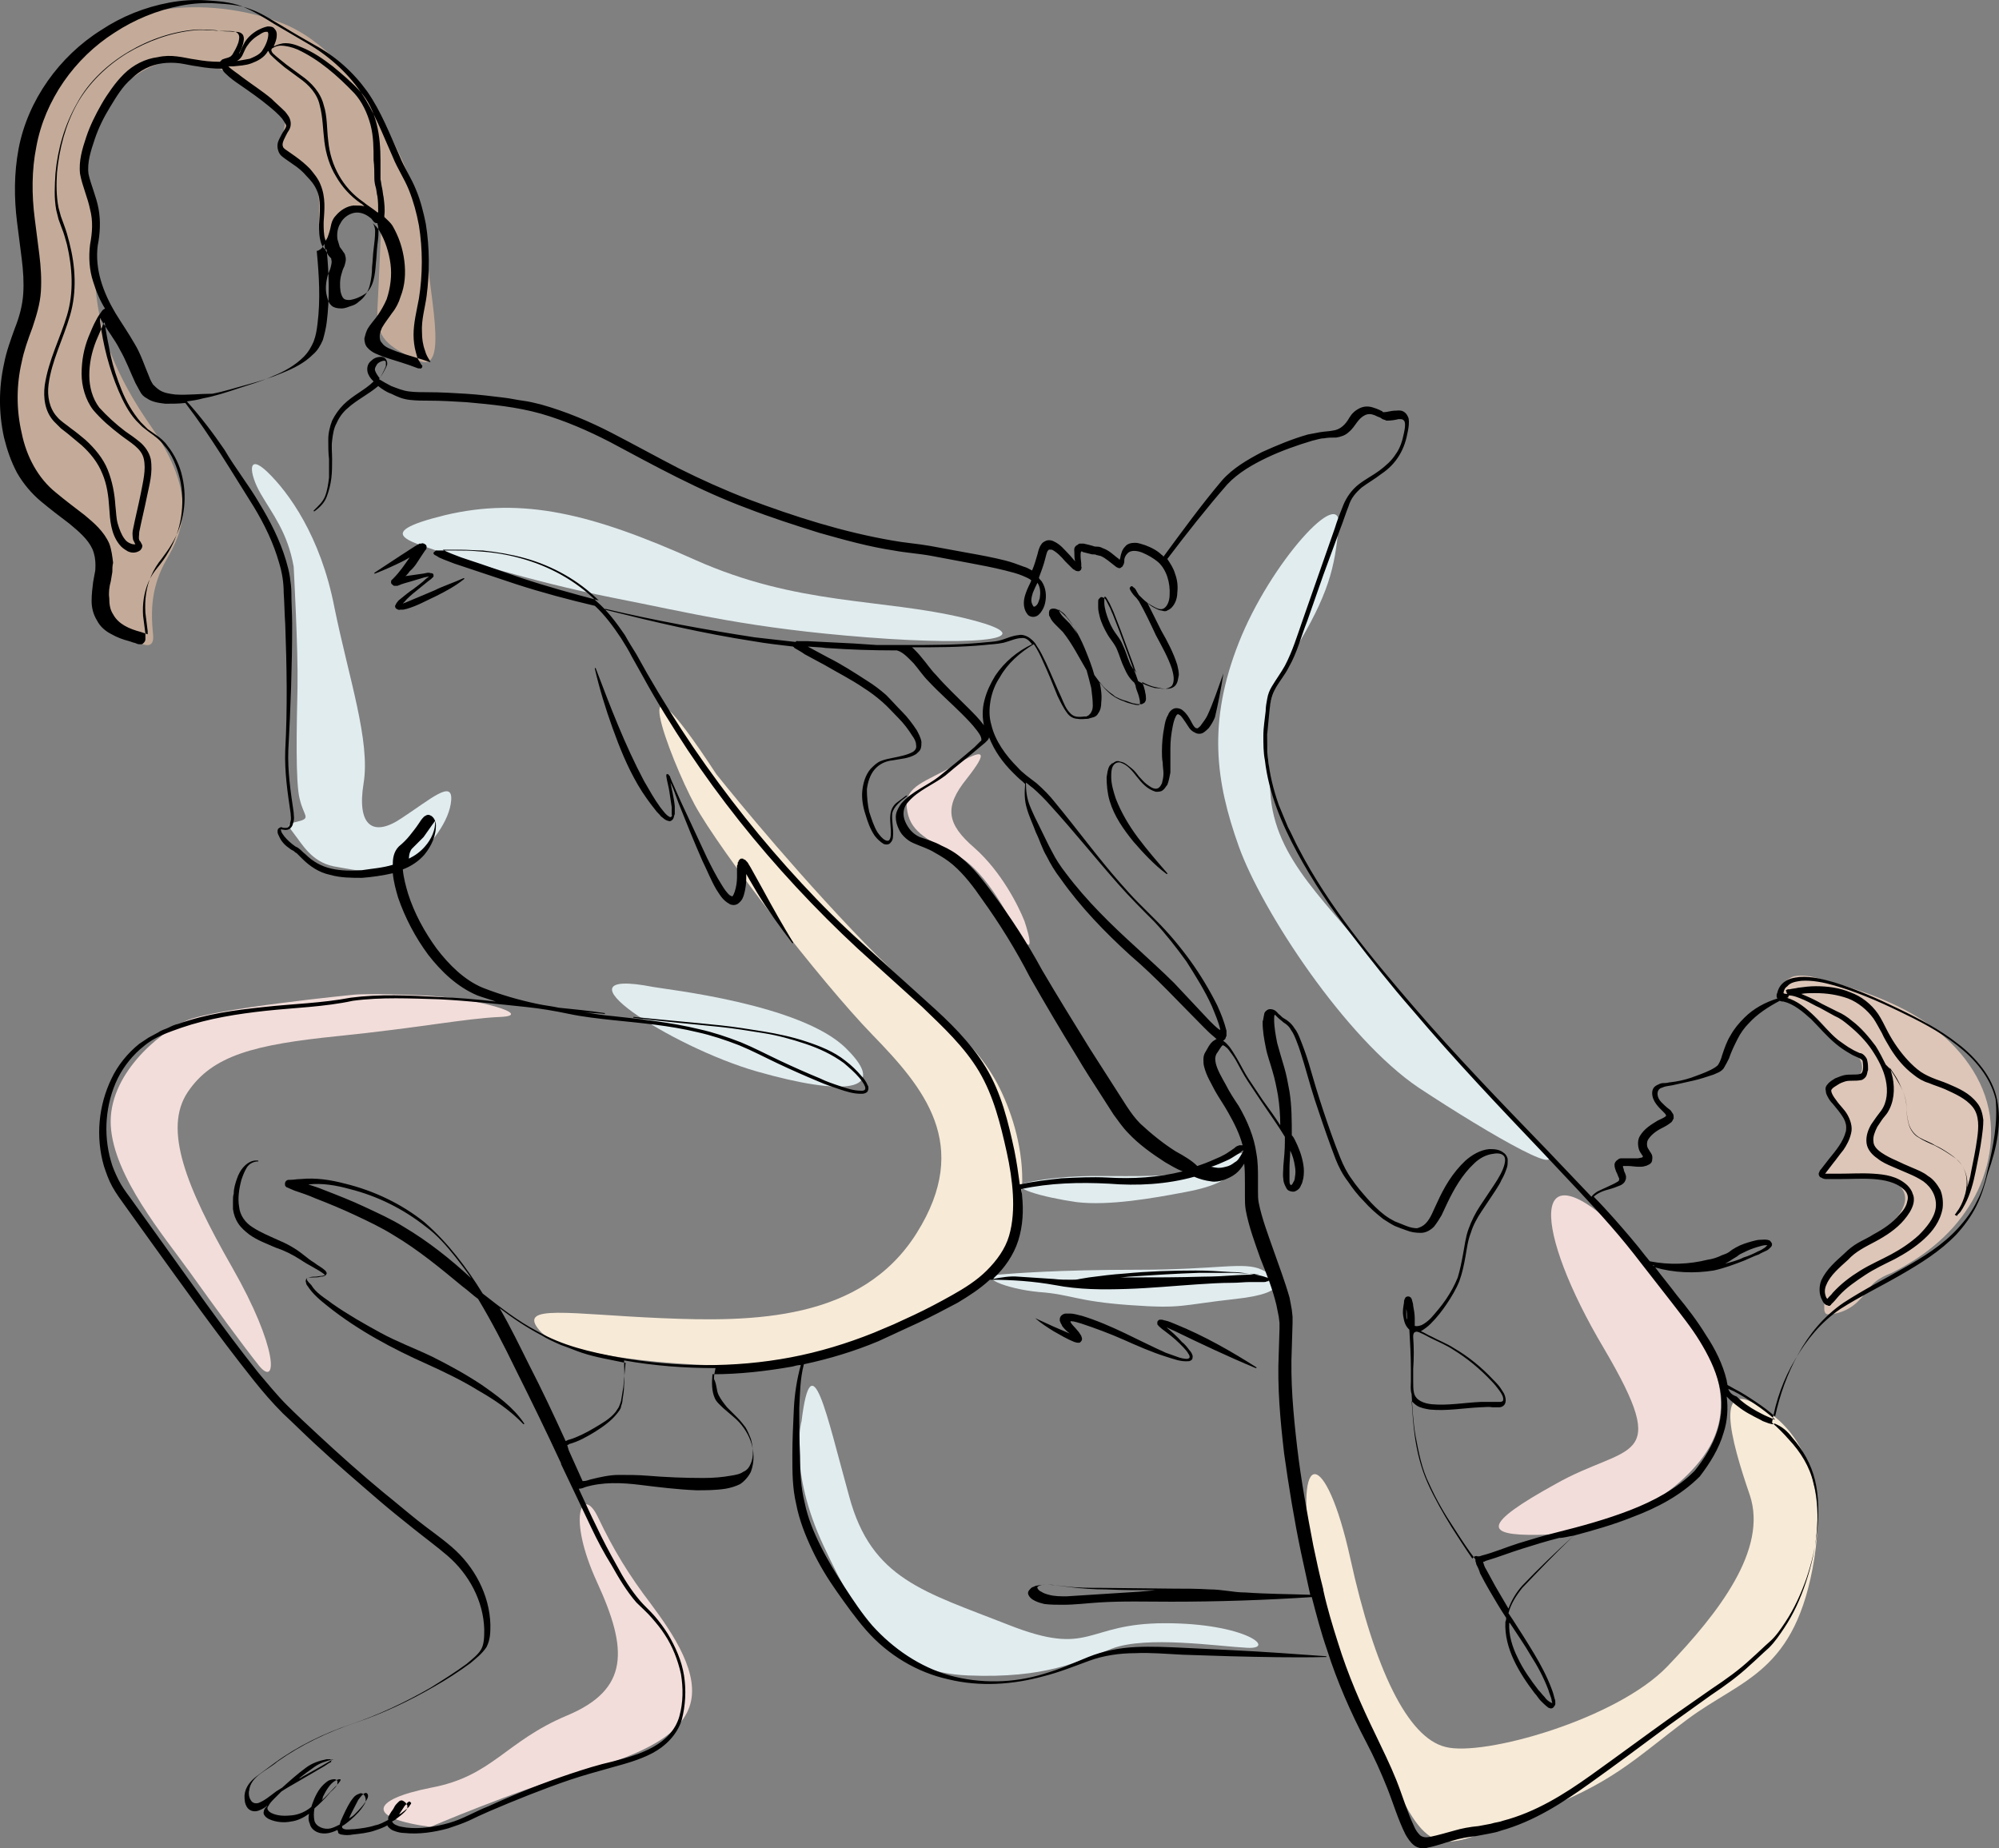
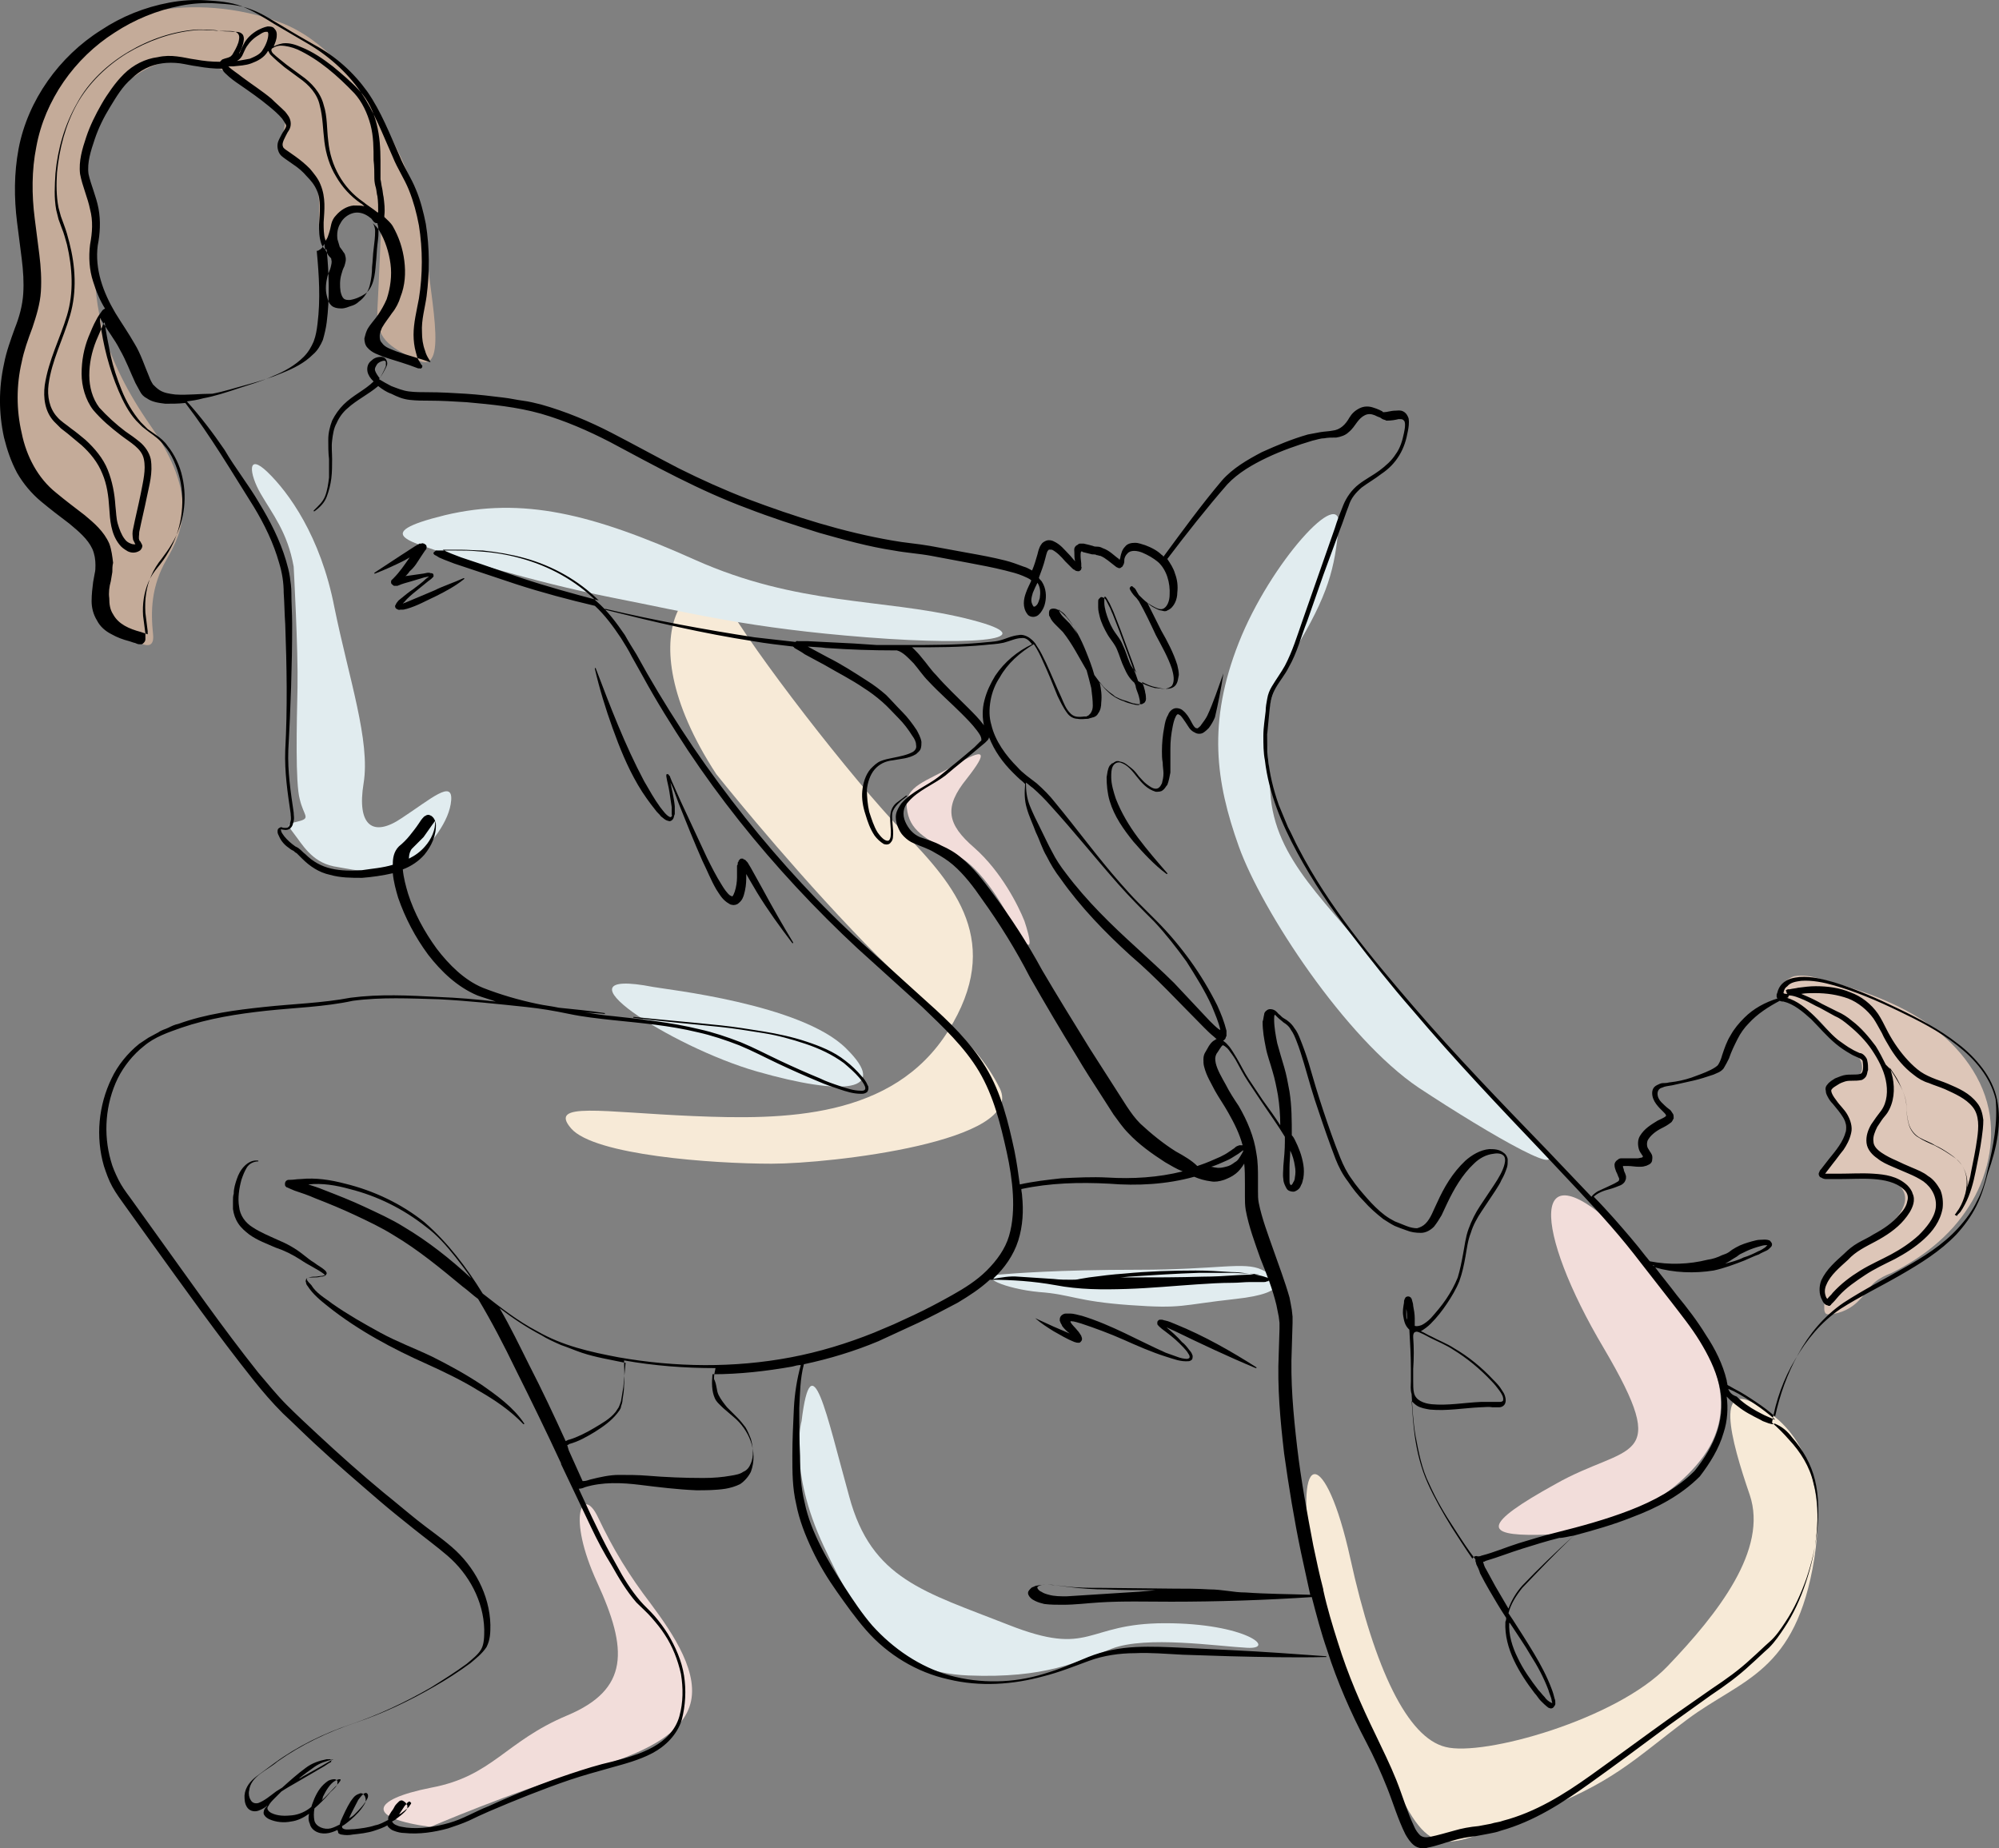
<svg xmlns="http://www.w3.org/2000/svg" version="1.1" id="Layer_1" x="0px" y="0px" style="enable-background:new 0 0 576 576;" xml:space="preserve" viewBox="157.28 168.26 260.16 240.54">
  <rect x="157.28" y="168.26" width="260.16" height="240.54" fill="#808080" stroke="none" />
  <style type="text/css">
	.st0{fill:#C4AB99;}
	.st1{fill:#DDC6B8;}
	.st2{fill:#E1ECEF;}
	.st3{fill:#F7EAD7;}
	.st4{fill:#F2DDDA;}
</style>
  <g>
    <g>
      <path class="st0" d="M206.9,197.4c0,0-0.3,7.4-0.5,11.1c-0.2,3.7,1.3,4.9,5.4,6.7c4.1,1.8,1.1-9.5,0.9-15.7s-7.9-24.2-18.9-28.3    c-11-4.1-24.3-1.8-27.8,6.2c-3.5,8.1-5.9,7.4-4.2,23.9c0.3,8.9-4.9,15.9-1.8,24.8s9.6,8.7,10.6,12.1c1,3.4-1.5,9,1.2,11.2    s5.7,4.3,5.4,1.4c-0.3-2.9-0.3-6.2,1.8-9.8c2.1-3.6,4.1-8.4-2.1-17.3c-6.2-8.9-7.5-15.7-7.2-21.5c0.3-5.8-0.1-9.1-1.1-11    s1.9-8.2,3.3-10.2c1.4-2,6.2-6.5,12.3-4.4c6.1,2.1,8.2,4.8,9.3,6c1.1,1.2,1.1,1.6,0.2,4.2c-0.9,2.7,3.5,2.1,4.6,5.1    c1.1,3.1,0,5.9,0.8,7c0.8,1.1,1,1.5,2.1-1.4C202.4,194.7,206.3,195.8,206.9,197.4z" />
      <path class="st1" d="M392.7,299.9c1.6,1.1,2.6,2.9,4.2,4.1c0.7,0.5,1.6,1,2.1,1.6c0.6,0.7,0.9,1.8,0.3,2.5    c-0.5,0.7-1.5,0.7-2.3,0.9c-0.8,0.1-1.8,0.6-1.8,1.5c0,0.7,0.7,1.2,1.2,1.7c1.2,1.2,1.4,3.1,0.8,4.8c-0.5,1.6-1.6,3-2.6,4.3    c2.1,0,4.1,0,6.2,0.1c0.8,0,1.7,0.1,2.5,0.4c0.8,0.3,1.5,0.9,1.8,1.7c0.5,1.4-0.6,2.9-1.6,3.9c-1.2,1.1-2.5,2.1-3.9,3    c-1.5,0.9-3.2,1.7-4.1,3.2c-0.9,1.4-0.8,3.2-0.8,4.9c0,0.2,0,0.5,0.2,0.7c0.1,0.1,0.3,0.1,0.5,0.1c1.5-0.1,2.9-0.8,3.9-1.9    c0.7-0.7,1.2-1.6,2-2.3c0.6-0.5,1.4-0.9,2.2-1.2c4-2,7.6-4.8,10-8.6c2.4-3.7,3.5-8.4,2.6-12.7c-1-4.8-4.4-8.8-8.5-11.5    c-4.1-2.7-8.8-4.2-13.6-5.5c-1-0.3-2.1-0.5-3.2-0.3c-1,0.3-2.4,1.5-1.8,2.6C389.6,298.7,391.8,299.2,392.7,299.9z" />
      <path class="st2" d="M195.5,242c0,0,0.6,11,0.5,15.7c-0.1,4.7-0.3,12.5,0.3,14.6c0.5,2.1,1.4,2.4,0,2.8c-1.4,0.4-1.9,0.2-0.8,1.6    s2.3,3.7,5.2,4.3c2.9,0.5,7.5,1.6,10.1-0.6c2.6-2.2,5-5.3,5.2-8s-2.6-0.2-6.4,2.3c-3.8,2.6-5.9,1-5-4.5s-1.9-13.6-3.8-22.9    c-1.8-9.3-6-15-8.7-17.6c-2.7-2.6-2.4,0.2-0.9,2.8S194.7,237.5,195.5,242z" />
-       <path class="st3" d="M250.5,269c0,0,8.1,10.2,17.6,20.2c9.4,10,15.9,13.8,19.3,20.7s5.7,18.8-4.1,26.3s-22,9.8-29.7,9.8    c-7.7,0-23.1-1.1-26.1-4.6c-3-3.5,4-2.1,15.9-1.6c11.8,0.5,26,0.4,33.2-11.1s0.9-18.9-5.8-25.8s-19.9-24-23.1-29.9    S237.9,249.7,250.5,269z" />
-       <path class="st4" d="M203.4,297.7c0,0-18.3,1.8-21.9,3.4c-3.6,1.6-10.2,7.1-9.8,13.7c0.4,6.6,6.9,14.3,10.2,18.9    c3.3,4.6,6.8,9.4,9.1,12.3c2.4,2.9,2.5-2.3-3.5-12.8c-6-10.5-9-18-5.8-22.8c3.2-4.8,8.7-6.2,19.5-7.3c10.8-1.1,16.6-2.3,21.2-2.5    c4.6-0.2-3.1-2.5-10.1-2.8C205.4,297.5,203.4,297.7,203.4,297.7z" />
+       <path class="st3" d="M250.5,269c0,0,8.1,10.2,17.6,20.2c9.4,10,15.9,13.8,19.3,20.7s-22,9.8-29.7,9.8    c-7.7,0-23.1-1.1-26.1-4.6c-3-3.5,4-2.1,15.9-1.6c11.8,0.5,26,0.4,33.2-11.1s0.9-18.9-5.8-25.8s-19.9-24-23.1-29.9    S237.9,249.7,250.5,269z" />
      <path class="st2" d="M216.1,240.6c0,0,10.1,3.3,20.7,5.4c10.7,2.1,17.9,4,33.3,5.2s23.5,0.1,12.7-2.5s-21.7-1.6-35.1-7.6    s-22.4-8.2-32.5-5.8C205,237.8,211.2,238.8,216.1,240.6z" />
      <path class="st4" d="M213.3,406c0,0,11-4.7,18.8-6.9c7.7-2.2,13.4-4.5,14.9-8.7c1.5-4.2-2.1-9.5-5-13.4c-2.9-3.8-4.9-7.1-6.9-11.3    c-2-4.2-4.1-0.2-0.1,8.5s4.2,13.9-3.9,17.3c-8.1,3.4-9.7,7.9-17.7,9.4C205.3,402.5,205,404.9,213.3,406z" />
      <path class="st2" d="M242.3,296.7c1.5,0.3,19.3,2.2,25.1,8c5.8,5.7-0.4,6.2-11.6,3S228.4,294,242.3,296.7z" />
      <path class="st2" d="M261.6,353.2c0,0-1.8,6.3,2.9,16.3c4.7,10,8.7,16.4,18.8,16.8c10.1,0.4,14.2-1.8,18.7-3.5    c4.5-1.7,13.7-0.3,17.6-0.1c3.9,0.2-0.2-3.2-10.7-3.2s-9.5,4.5-20.4,0.2c-10.9-4.3-17.8-5.9-20.7-16.7    C264.8,352.2,262.9,342.6,261.6,353.2z" />
      <path class="st3" d="M387,351.8c0,0,8.8,4.3,6.4,19.3C391,386,384,386.7,376.9,392s-9.6,8.3-20.3,12.3c-10.7,4-12.8,6.8-17.6-3.5    c-4.8-10.4-8.6-15.7-11-30c-2.4-14.3,1.8-14.3,5,0.2c3.2,14.6,7.5,23.4,12.4,24.6c4.9,1.3,22.3-3.6,28.9-10.5    c6.6-6.9,13.1-15.2,10.7-22.3C382.6,355.8,380,346.7,387,351.8z" />
      <path class="st2" d="M357.4,317c0,0-12.9-12.8-20-22s-14.3-14.7-14.8-23.7c-0.5-9.1-1.4-10.8,3.1-18.3c4.5-7.4,5.3-10.8,5.8-16.3    c0.5-5.5-8.9,4.8-13,15.2c-4.1,10.4-3,18.1,0,26.5s13.9,25,23.4,31.4C351.3,316,363.1,322.8,357.4,317z" />
      <path class="st4" d="M289.4,289.2c0,0-3.5-7.6-7.7-9.7c-4.1-2.1-6.1-3.2-6.4-6.1c-0.3-2.9,2.5-3.4,6.3-5.6    c3.8-2.2,4.4-1.9,1.5,1.8c-3,3.7-2.6,5.9,1,9c3.5,3.1,5.7,7.5,6.5,9.5C291.3,290.2,292.1,293.3,289.4,289.2z" />
      <path class="st2" d="M287.7,334.1c1.2-0.1,7.3-0.6,17.7-0.6s13.8-1.1,16.1,0c2.3,1.1,3.9,3-3.4,3.8s-6.8,1.3-13.8,0.8    c-7-0.5-7.6-1.4-11.8-1.7C288.2,336,284.1,334.3,287.7,334.1z" />
-       <path class="st2" d="M291.2,322.1c0,0,3.4-0.8,8.7-0.8c5.2,0,10,0.2,12.9-0.8c2.9-1,8-3.6,6.3-1.2s-3.4,3.3-7.6,4.1    c-4.2,0.8-9.9,1.8-14.1,1.3C293.2,324.1,287.8,322.7,291.2,322.1z" />
      <path class="st4" d="M368.6,328.9c0,0,4.8,4.9,8.3,10.5s6.9,12.4,1.6,19s-14.3,9.5-21.1,9.6c-6.9,0.1-7.3-1.3,2.3-6.6    c9.5-5.4,15.3-2.4,6.3-17.7C356.9,328.4,356,316.7,368.6,328.9z" />
    </g>
    <g>
      <path d="M244.7,274.5c-0.1,0.1-0.1,0.1-0.2,0.1c-0.5-0.2-0.9-0.8-1.3-1.3c-0.8-1.1-1.4-2.2-2.1-3.4c-2.5-4.7-4.4-9.7-6.3-14.7    c0,0,0,0-0.1,0c0,0,0,0,0,0.1c0.6,2.6,1.4,5.2,2.3,7.7c0.9,2.5,1.9,5,3.3,7.4c0.7,1.2,1.5,2.3,2.3,3.3c0.2,0.3,0.5,0.5,0.7,0.8    c0.3,0.2,0.5,0.5,1,0.6c0.2,0.1,0.5-0.1,0.6-0.3c0.1-0.2,0.1-0.4,0.2-0.6c0-0.4,0-0.7,0-1c-0.1-1.1-0.4-2.2-0.6-3.3l0,0.1l0.4,0.9    l0.7,1.9c1,2.5,2,5,3.1,7.5c0.6,1.2,1.1,2.5,1.8,3.7c0.4,0.6,0.7,1.2,1.4,1.7c0.2,0.1,0.4,0.3,0.6,0.3c0.3,0.1,0.7,0,0.9-0.2    c0.5-0.4,0.6-0.8,0.7-1.1c0.2-0.7,0.3-1.4,0.3-2.1c0-0.2,0-0.4,0-0.6l0.4,0.7l1,1.7c1.4,2.3,3,4.5,4.6,6.6c0,0,0,0,0.1,0    c0,0,0,0,0-0.1c-1.4-2.3-2.7-4.6-4-7l-1-1.8l-0.5-0.9l-0.3-0.5c-0.1-0.2-0.2-0.3-0.4-0.5c0,0-0.1-0.1-0.2-0.1c0,0-0.1,0-0.1-0.1    c-0.1,0-0.2,0-0.3,0c-0.2,0.1-0.2,0.2-0.3,0.3c0,0.1,0,0.1-0.1,0.2c0,0.2,0,0.3-0.1,0.4c0,0.2,0,0.4,0,0.5c0,0.3,0,0.7,0,1    c0,0.6-0.1,1.3-0.3,1.9c-0.1,0.3-0.2,0.5-0.3,0.6c0,0,0,0-0.1,0c0,0-0.1-0.1-0.2-0.1c-0.4-0.3-0.8-0.9-1.1-1.4    c-0.7-1.1-1.3-2.3-1.9-3.5l-3.4-7.3l-0.8-1.8l-0.4-0.9l-0.2-0.5c0-0.1-0.1-0.2-0.1-0.2c-0.1,0,0-0.1-0.2-0.2c-0.1,0-0.2,0-0.2,0.1    c0,0,0,0.1,0,0.1c0,0,0,0.1,0,0.1c0.1,0.7,0.3,1.3,0.4,2c0.1,0.7,0.2,1.3,0.3,2c0,0.3,0,0.7,0,1    C244.8,274.2,244.7,274.4,244.7,274.5z" />
      <path d="M212,240.8l0.6-0.9l0.1-0.1c0-0.1,0.1,0,0.1-0.4c0-0.1-0.1-0.3-0.2-0.3c-0.1-0.1-0.1-0.1-0.2-0.1c-0.1-0.1-0.3,0-0.3,0    c-0.1,0-0.1,0-0.2,0c-0.1,0-0.1,0.1-0.2,0.1c-0.2,0.1-0.3,0.2-0.5,0.3l-1.7,1.1c-1.2,0.8-2.3,1.5-3.5,2.3c0,0,0,0,0,0.1    c0,0,0,0,0.1,0c1.3-0.5,2.6-1.1,3.8-1.7l0.7-0.4c-0.7,1-1.3,1.9-2.1,2.7l-0.1,0.1l-0.1,0.1c0,0-0.1,0.1-0.1,0.1    c0,0-0.1,0.4,0.1,0.5c0.1,0.1,0.2,0.2,0.3,0.2c0.2,0,0.2,0,0.2,0l0.1,0l0.1,0l0.5-0.2c0.3-0.1,0.6-0.2,1-0.3    c0.7-0.2,1.3-0.4,2-0.6l0.5-0.1l0.1,0c0,0,0,0,0,0l-0.4,0.3c-0.5,0.5-1.1,0.9-1.6,1.3c-0.6,0.4-1.1,0.8-1.7,1.3    c-0.1,0.1-0.3,0.2-0.4,0.4c-0.1,0.1-0.1,0.1-0.2,0.3c0,0.1-0.1,0.1-0.1,0.2c0,0.1,0,0.3,0.2,0.4c0.3,0.2,0.4,0.1,0.5,0.1    c0.1,0,0.2,0,0.3,0c0.2,0,0.4-0.1,0.5-0.1c1.4-0.4,2.6-1.1,3.9-1.7c1.2-0.6,2.5-1.3,3.6-2.2c0,0,0,0,0-0.1c0,0,0,0-0.1,0    c-1.3,0.6-2.6,1-3.8,1.6l-3.8,1.6c-0.1,0-0.2,0.1-0.3,0.1c0.1-0.1,0.1-0.1,0.2-0.2c0.4-0.5,1-1,1.5-1.4c0.5-0.4,1.1-0.9,1.6-1.3    l0.4-0.3c0.1-0.1,0.1-0.1,0.2-0.2c0,0,0.1-0.1,0.1-0.1c0-0.1,0-0.1,0-0.2c0-0.1-0.1-0.2-0.1-0.2c-0.2-0.1-0.3,0-0.4-0.1l-0.3,0    l-0.5,0.1l-2.1,0.3c-0.1,0-0.2,0-0.3,0.1c0.2-0.2,0.4-0.4,0.6-0.7C211.3,242,211.6,241.4,212,240.8z M209.7,247.1    C209.7,247.1,209.7,247.1,209.7,247.1C209.7,247.1,209.7,247.1,209.7,247.1C209.7,247.1,209.7,247.1,209.7,247.1z M213.6,242.9    C213.6,242.9,213.6,242.9,213.6,242.9C213.6,242.9,213.6,242.9,213.6,242.9z M211.9,239.3C211.9,239.3,211.9,239.3,211.9,239.3    L211.9,239.3z M208.9,243.5L208.9,243.5C208.9,243.5,208.9,243.5,208.9,243.5z" />
      <path d="M417.2,311.4c-0.3-1.5-1-2.9-1.9-4.1c-0.9-1.2-2-2.3-3.2-3.2c-2.4-1.9-5.1-3.3-7.8-4.6c-2.7-1.3-5.4-2.5-8.3-3.4    c-1.4-0.4-2.9-0.8-4.5-0.7c-0.8,0.1-1.6,0.2-2.3,0.9c-0.3,0.3-0.5,0.7-0.6,1.1c0,0.1-0.1,0.2-0.1,0.3c0,0.1,0,0.2,0,0.3    c0,0.1,0.1,0.1,0.1,0.2c-1.6,0.5-3.1,1.3-4.3,2.5c-0.7,0.7-1.3,1.4-1.8,2.3c-0.5,0.8-0.8,1.7-1.1,2.6c-0.1,0.4-0.3,0.9-0.5,1.2    c-0.1,0.2-0.6,0.5-1,0.7c-0.8,0.4-1.7,0.7-2.5,1c-0.9,0.3-1.8,0.5-2.7,0.6c-0.2,0-0.4,0.1-0.7,0.1c-0.2,0-0.5,0-0.7,0.1    c-0.2,0.1-0.5,0.2-0.7,0.4c-0.2,0.2-0.3,0.5-0.3,0.8c0,1.1,0.9,1.9,1.5,2.5c0.1,0.1,0.3,0.3,0.3,0.4c0,0.1,0,0,0,0.1    c-0.2,0.2-0.7,0.4-1.1,0.6c-0.8,0.5-1.7,1-2.3,2c-0.3,0.5-0.3,1.2-0.1,1.8c0.1,0.3,0.3,0.5,0.4,0.7c0.1,0.1,0.1,0.1,0.1,0.2    c0,0-0.1,0-0.1,0.1c-0.2,0-0.4,0.1-0.6,0.1c-0.4,0-0.9,0-1.3,0c-0.2,0-0.5,0-0.8,0c-0.1,0-0.3,0-0.5,0.2c-0.2,0.1-0.4,0.4-0.4,0.6    c0,0.4,0.1,0.6,0.2,0.9c0.1,0.2,0.2,0.4,0.3,0.7l0.1,0.2c0,0.1,0,0.1,0,0.2c0,0.1-0.1,0.2-0.3,0.3c-0.3,0.2-0.8,0.4-1.2,0.6    c-0.4,0.2-0.9,0.4-1.3,0.6c-0.3,0.2-0.6,0.4-0.8,0.7c-2-2.1-3.9-4.1-5.9-6.2c-5.9-6.1-11.8-12.2-17.3-18.6    c-5.5-6.4-11-13-14.9-20.5c-0.5-0.9-0.9-1.9-1.4-2.8c-0.4-1-0.8-1.9-1.2-2.9c-0.7-2-1.2-4-1.4-6.1c-0.1-1-0.1-2.1-0.1-3.1    c0.1-1,0.2-2.1,0.3-3.1c0.1-1.1,0.3-2,0.8-2.9c0.5-0.9,1.2-1.7,1.7-2.7c1.1-1.9,1.6-4,2.4-6l2.1-6l2.2-6c0.4-1,0.7-2,1.1-3    c0.3-1,0.9-1.7,1.7-2.4c0.8-0.6,1.7-1.1,2.6-1.8c0.9-0.6,1.7-1.4,2.3-2.4c0.6-1,0.9-2,1.1-3.1c0.1-0.5,0.2-1.1,0.1-1.7    c-0.1-0.3-0.3-0.7-0.7-0.9c-0.4-0.2-0.7-0.1-1-0.1c-0.6,0-1.1,0.2-1.5,0.2c-0.1,0-0.2,0-0.2-0.1l-0.4-0.2    c-0.2-0.1-0.5-0.2-0.8-0.3c-0.6-0.2-1.2-0.2-1.8,0.1c-0.6,0.3-1,0.7-1.3,1.2c-0.5,0.9-1.2,1.6-2.2,1.7c-0.5,0.1-1,0.1-1.6,0.2    c-0.5,0.1-1.1,0.2-1.6,0.3c-2.1,0.6-4,1.4-6,2.3c-1.9,1-3.8,2.1-5.2,3.7c-2.7,3.2-5.1,6.5-7.6,9.9c-0.1-0.1-0.1-0.2-0.2-0.2    c-0.6-0.6-1.4-1-2.2-1.3c-0.4-0.1-0.8-0.3-1.3-0.3c-0.5,0-1,0.1-1.3,0.5c-0.4,0.4-0.5,0.9-0.6,1.3c0,0.2-0.1,0.3-0.1,0.4    c0,0-0.1,0-0.1-0.1c-0.6-0.4-1.2-1.1-2.1-1.4c-0.2-0.1-0.4-0.2-0.7-0.2c-0.2,0-0.4,0-0.6-0.1c-0.4-0.1-0.7-0.2-1.2-0.3    c-0.1,0-0.2,0-0.4,0c-0.1,0-0.2,0-0.3,0.1c-0.1,0.1-0.2,0.1-0.3,0.2c-0.3,0.3-0.2,0.6-0.2,0.8c0,0.4,0,0.8,0.1,1.2    c-0.3-0.3-0.5-0.6-0.8-0.9c-0.6-0.6-1.1-1.3-2-1.7c-0.2-0.1-0.5-0.2-0.9-0.1c-0.3,0.1-0.6,0.3-0.7,0.5c-0.3,0.4-0.4,0.9-0.5,1.3    c-0.2,0.7-0.4,1.4-0.7,2.1c-0.4-0.2-0.7-0.4-1.1-0.5c-0.8-0.3-1.6-0.6-2.4-0.8c-1.6-0.4-3.2-0.7-4.9-1l-4.9-0.9    c-1.7-0.3-3.3-0.4-4.9-0.7c-6.4-1.1-12.7-3.1-18.8-5.4c-3.1-1.2-6-2.5-9-4c-2.9-1.5-5.8-3.1-8.7-4.6c-2.9-1.5-6-2.8-9.2-3.7    c-0.8-0.2-1.6-0.4-2.4-0.5c-0.8-0.1-1.6-0.3-2.5-0.4c-1.6-0.2-3.3-0.4-4.9-0.5c-1.6-0.1-3.3-0.2-5-0.2c-0.8,0-1.6,0-2.4-0.1    c-0.8-0.1-1.5-0.4-2.3-0.7c-0.6-0.3-1.1-0.6-1.6-0.9c0.4-0.5,0.7-1.1,1-1.7c0.1-0.2,0.1-0.5,0-0.7c-0.1-0.3-0.4-0.5-0.7-0.5    c-0.6,0-1,0.2-1.3,0.5c-0.4,0.3-0.6,0.8-0.5,1.4c0.1,0.5,0.4,0.9,0.7,1.2c0,0,0,0,0.1,0.1c-1.1,1.1-2.7,1.8-3.9,3    c-0.6,0.6-1.1,1.3-1.5,2.1c-0.3,0.8-0.5,1.6-0.5,2.5c0,0.8,0,1.7,0.1,2.5c0,0.8,0,1.6,0,2.4c-0.1,0.8-0.2,1.6-0.5,2.4    c-0.3,0.8-0.9,1.3-1.5,1.9c0,0,0,0,0,0.1c0,0,0,0,0.1,0l0,0c0.7-0.5,1.3-1.1,1.6-1.9c0.3-0.8,0.5-1.6,0.6-2.4    c0.1-0.8,0.1-1.7,0.1-2.5c0-0.8-0.1-1.6,0-2.4c0.1-0.8,0.2-1.6,0.6-2.3c0.3-0.7,0.8-1.4,1.4-1.9c1.2-1.1,2.7-1.8,4-2.9    c0,0,0,0,0,0c0.5,0.4,1.1,0.8,1.7,1c0.8,0.4,1.5,0.7,2.4,0.8c0.9,0.1,1.7,0.1,2.5,0.1c1.6,0,3.3,0.1,4.9,0.2    c3.3,0.3,6.5,0.6,9.7,1.5c3.1,0.9,6.1,2.2,9,3.7c5.8,3.1,11.6,6.3,17.8,8.6c3.1,1.2,6.2,2.2,9.4,3.2c3.2,0.9,6.4,1.8,9.7,2.3    c1.6,0.3,3.3,0.4,4.9,0.7l4.8,0.9c1.6,0.3,3.2,0.6,4.8,1c0.8,0.2,1.6,0.4,2.3,0.7c0.4,0.2,0.8,0.3,1.1,0.6c-0.2,0.5-0.5,1-0.7,1.6    c-0.3,0.8-0.5,1.9,0.2,2.8c0.2,0.3,0.7,0.4,1,0.3c0.4-0.1,0.5-0.3,0.7-0.5c0.3-0.4,0.5-0.8,0.6-1.3c0.2-0.9,0.1-1.9-0.4-2.7    c-0.1-0.2-0.3-0.3-0.4-0.5c0,0,0,0,0-0.1c0.3-0.8,0.6-1.6,0.8-2.4c0.1-0.4,0.2-0.8,0.3-1c0.2-0.3,0.2-0.2,0.6-0.2    c0.6,0.3,1.2,0.9,1.7,1.5c0.3,0.3,0.6,0.6,0.9,0.9c0.1,0.1,0.2,0.2,0.3,0.2c0.1,0.1,0.2,0.2,0.6,0.2c0.2-0.1,0.3-0.2,0.3-0.3    c0-0.1,0.1-0.2,0-0.3c0-0.1,0-0.3,0-0.4c-0.1-0.8-0.2-1.9,0.2-1.5c0.4,0.1,0.8,0.2,1.2,0.3c0.2,0,0.5,0,0.6,0.1    c0.2,0,0.3,0.1,0.5,0.1c0.7,0.3,1.2,0.8,2,1.4c0.1,0.1,0.2,0.1,0.4,0.2c0.1,0,0.2,0,0.3-0.1c0.1-0.1,0.2-0.1,0.2-0.2    c0.2-0.3,0.2-0.5,0.2-0.7c0-0.4,0.2-0.7,0.4-0.9c0.4-0.5,1.3-0.4,2-0.1c0.7,0.3,1.4,0.7,2,1.2c1.1,1,1.6,2.7,1.5,4.3    c0,0.7-0.3,1.6-0.9,1.8c-0.3,0.1-0.6,0-1-0.2c-0.4-0.2-0.7-0.4-1-0.6c-0.4-0.3-0.8-0.7-1.1-1c-0.1-0.2-0.2-0.3-0.3-0.5    c-0.1-0.2-0.2-0.4-0.4-0.5l-0.1-0.1c0.1,0.1-0.2-0.3-0.4,0.2c0,0.2,0.1,0.2,0.1,0.3c0.1,0.1,0.1,0.2,0.2,0.3    c0.2,0.3,0.4,0.5,0.6,0.7c0.1,0.1,0.2,0.3,0.3,0.4c0.8,1.4,1.5,2.9,2.2,4.4c0.8,1.5,1.6,2.9,2.1,4.4c0.2,0.7,0.4,1.6,0,2.2    c-0.2,0.2-0.6,0.4-1,0.4c-0.4,0-0.8-0.1-1.2-0.1c-0.8-0.2-1.5-0.5-2.2-0.9c-0.2-0.6-0.4-1.2-0.7-1.8l-1.7-4.6    c-0.3-0.8-0.6-1.5-0.9-2.3c-0.2-0.4-0.3-0.8-0.5-1.1c-0.1-0.2-0.2-0.4-0.3-0.6c-0.1-0.2-0.2-0.4-0.5-0.5c-0.1,0-0.2-0.1-0.3,0    c-0.1,0.1-0.1,0.1-0.2,0.2c-0.1,0.1-0.1,0.2-0.1,0.4c0,0.2,0,0.4,0,0.7c0,0.4,0.1,0.8,0.2,1.2c0.2,0.8,0.6,1.6,1,2.3    c0.4,0.7,1,1.3,1.3,2.1c0.3,0.7,0.5,1.5,0.9,2.3c0.3,0.7,0.7,1.4,1.3,1.9c0.1,0.2,0.2,0.4,0.2,0.6c0.1,0.4,0.3,0.8,0.4,1.2    c0.1,0.4,0.2,0.8,0.1,1c0,0.2-0.5,0.1-0.9,0c-0.4-0.1-0.8-0.2-1.2-0.4c-0.4-0.1-0.7-0.3-1.1-0.5c-0.3-0.2-0.6-0.4-0.9-0.7    c-0.7-0.6-1.2-1.4-1.8-2.2c-0.3-1.1-0.7-2.1-1.1-3.1c-0.6-1.5-1.4-3.1-2.5-4.4c-0.3-0.3-0.6-0.6-1-0.9c-0.1-0.1-0.2-0.1-0.4-0.2    c-0.1,0-0.3-0.1-0.6,0c-0.3,0.1-0.3,0.4-0.3,0.6c0,0.2,0,0.3,0.1,0.4c0.2,0.5,0.5,0.8,0.8,1.1l0.9,0.9c1.2,1.5,2.1,3.3,3.1,5    c0.2,0.7,0.4,1.5,0.6,2.3c0.1,0.8,0.2,1.6,0.2,2.3c0,0.4-0.1,0.7-0.3,1c-0.1,0.1-0.2,0.2-0.3,0.3c-0.1,0-0.1,0-0.2,0.1l-0.3,0    c-0.8,0.1-1.4,0.1-1.9-0.5c-0.5-0.5-0.8-1.3-1.1-2c-0.7-1.5-1.3-3-2-4.5c-0.4-0.8-0.7-1.5-1.2-2.2c-0.2-0.4-0.5-0.7-0.9-1    c-0.4-0.3-1-0.5-1.4-0.4c-1,0.1-1.7,0.5-2.5,0.7c-0.7,0.2-1.6,0.2-2.4,0.3c-3.3,0.3-6.5,0.3-9.8,0.3c-1.2,0-2.4,0-3.6,0l-0.2,0    l-3-0.2l-6-0.3l-0.7,0l-0.4,0l-0.2,0c0,0-0.1-0.1-0.3,0.1c-1.8-0.2-3.6-0.4-5.3-0.6c-6.5-1-13-2.2-19.4-3.7c0,0-0.1,0-0.1,0    c0,0,0,0.1,0,0.1c6.4,1.6,12.8,3.1,19.3,4.1c1.7,0.3,3.5,0.5,5.2,0.7c0,0.1,0.1,0,0.1,0.1c0.1,0.1,0.1,0.1,0.1,0.1    c0.5,0.3,0.9,0.5,1.3,0.8l2.6,1.4c1.7,1,3.5,1.9,5.1,3c0.8,0.5,1.6,1.1,2.4,1.8c0.7,0.6,1.4,1.4,2.1,2.1c0.7,0.7,1.3,1.5,1.8,2.3    c0.3,0.4,0.5,0.8,0.5,1.2c0.1,0.4-0.1,0.7-0.4,0.9c-0.7,0.4-1.7,0.6-2.7,0.8c-0.5,0.1-1,0.2-1.5,0.4c-0.5,0.2-0.9,0.6-1.3,1    c-0.7,0.8-1,1.9-1.1,2.9c-0.1,1,0.1,2.1,0.4,3c0.3,1,0.6,1.9,1.2,2.8c0.3,0.4,0.7,0.8,1.2,1.1c0.3,0.1,0.7,0.1,0.9-0.2    c0.2-0.2,0.3-0.5,0.3-0.8c0.1-1-0.2-2-0.1-3c0.2-0.9,1.1-1.6,1.9-2.2c0,0,0,0,0-0.1c0,0,0,0-0.1,0c-0.4,0.3-0.8,0.6-1.2,0.9    c-0.4,0.3-0.7,0.8-0.8,1.3c-0.2,1,0.1,2,0,3c0,0.2-0.1,0.5-0.2,0.6c-0.1,0.1-0.3,0.1-0.5,0c-0.4-0.2-0.7-0.6-1-1    c-0.5-0.8-0.8-1.8-1.1-2.7c-0.2-0.9-0.3-1.9-0.3-2.9c0.1-0.9,0.4-1.9,1-2.6c0.6-0.7,1.4-1.1,2.4-1.2c1-0.2,2-0.2,3-0.8    c0.2-0.2,0.5-0.4,0.6-0.7c0.1-0.3,0.1-0.6,0.1-0.9c-0.1-0.6-0.4-1.1-0.6-1.5c-0.6-0.9-1.2-1.7-1.9-2.4c-0.7-0.7-1.4-1.5-2.1-2.2    c-0.8-0.7-1.6-1.3-2.4-1.8c-1.7-1.1-3.4-2.2-5.2-3.1l-2.6-1.4l1.5,0.1c0.4,0,0.7,0.1,1.1,0.1c2.9,0.2,5.8,0.3,8.7,0.3    c0.1,0,0.2,0,0.3,0c0.8,0.2,1.5,1,2.2,1.7c0.6,0.7,1.2,1.6,1.9,2.3c1.4,1.5,2.9,2.8,4.3,4.2c0.7,0.7,1.4,1.4,2,2.2    c0.3,0.4,0.6,0.8,0.6,1.2c0,0.1,0,0.2-0.1,0.2l-0.3,0.3l-0.5,0.5c-1.5,1.3-3.1,2.6-4.6,3.8c-1.5,1.2-3.5,1.9-4.9,3.5    c-0.3,0.4-0.6,0.9-0.7,1.4c-0.1,0.5,0,1.1,0.2,1.6c0.2,0.5,0.4,0.9,0.8,1.3c0.4,0.4,0.8,0.7,1.3,0.9c0.9,0.4,1.9,0.7,2.7,1.2    c0.9,0.5,1.7,1,2.4,1.6c1.5,1.3,2.7,2.9,3.8,4.5c2.3,3.2,4.4,6.6,6.2,10.1c2,3.5,4,6.9,6.1,10.3c1,1.7,2.1,3.4,3.2,5.1    c0.5,0.8,1.1,1.7,1.6,2.5c0.6,0.8,1.2,1.7,1.9,2.4c1.4,1.5,3.1,2.7,4.8,3.8c0.7,0.4,1.5,0.9,2.3,1.2c-3.2,0.8-6.5,1-9.8,0.8    c-2-0.1-4,0-6,0.1c-1.8,0.2-3.6,0.4-5.4,0.8c-0.2-1.5-0.4-2.9-0.7-4.4c-0.8-3.7-1.7-7.5-3.7-10.8c-2-3.3-4.8-6-7.6-8.5l-8.4-7.6    c-2.8-2.5-5.5-5.2-8-7.9c-5.1-5.5-9.8-11.4-14.1-17.7c-2.1-3.1-4.1-6.3-6-9.6l-1.4-2.5c-0.5-0.8-1-1.6-1.5-2.5    c-1.1-1.6-2.2-3.1-3.7-4.4c-2.7-2.7-6.2-4.6-9.9-5.6c-1.8-0.5-3.7-0.8-5.6-0.9c-0.9-0.1-1.9-0.1-2.8-0.1l-1.4,0    c-0.2,0-0.5,0-0.7,0c-0.1,0-0.2,0-0.4,0c-0.1,0-0.1,0-0.2,0.1c0,0-0.3,0.2-0.2,0.3c0.1,0.2,0.2,0.2,0.4,0.3    c0.1,0.1,0.2,0.1,0.3,0.2l0.7,0.3l1.3,0.5l2.7,0.9l5.4,1.8c3.4,1.1,6.8,2,10.2,2.8c1.3,1.2,2.4,2.7,3.4,4.2c0.5,0.8,1,1.6,1.4,2.4    l1.4,2.5c1.8,3.3,3.8,6.5,5.9,9.7c4.2,6.3,8.9,12.2,14.1,17.8c2.6,2.8,5.3,5.5,8,8l8.4,7.6c2.7,2.6,5.5,5.2,7.4,8.4    c1.9,3.2,2.8,6.9,3.6,10.5c0.4,1.8,0.7,3.7,0.8,5.5c0.1,1.8,0,3.7-0.5,5.4c-0.5,1.7-1.6,3.2-2.9,4.5c-1.3,1.3-2.9,2.3-4.5,3.2    c-1.6,0.9-3.3,1.8-5,2.6l-2.6,1.2l-2.6,1.1c-3.5,1.4-7.1,2.5-10.8,3.2c-7.4,1.4-15,1.3-22.4,0c-3.7-0.7-7.3-1.5-10.6-3.4    c-2.5-1.3-4.8-3.1-7.1-4.9c-2.1-3.4-4.5-6.6-7.6-9.3c-3-2.4-6.6-4.1-10.3-5c-1.9-0.5-3.8-0.8-5.8-0.6c-0.5,0-0.9,0.1-1.4,0.1    c-0.1,0-0.1,0-0.2,0c0.1,0-0.6,0-0.4,0.8c0.2,0.2,0.2,0.2,0.3,0.2l0.2,0.1c0.2,0.1,0.5,0.2,0.7,0.3c0.9,0.3,1.8,0.6,2.7,1    c1.8,0.7,3.5,1.4,5.2,2.2c1.7,0.8,3.4,1.6,5,2.6c3.2,1.9,6.1,4.3,9,6.7c0.7,0.5,1.3,1.1,2,1.6c1.8,3,3.4,6.1,4.9,9.2    c2,4,4,8.1,5.9,12.2c0,0,0,0,0,0.1c1.3,2.7,2.6,5.5,3.9,8.2c0.8,1.7,1.7,3.4,2.7,5c0.9,1.6,1.9,3.3,3.2,4.8c0.7,0.7,1.4,1.3,2,2    c0.6,0.7,1.2,1.4,1.7,2.2c1,1.5,1.7,3.3,2.1,5.1c0.3,1.8,0.3,3.7-0.2,5.5c-0.5,1.8-1.8,3.1-3.4,4c-1.6,0.9-3.4,1.4-5.3,1.9    c-1.8,0.4-3.7,1-5.5,1.6c-3.6,1.2-7.1,2.6-10.6,4.2c-1.8,0.7-3.4,1.7-5.2,2.2c-1.8,0.5-3.7,0.8-5.5,0.6c-0.5-0.1-0.9-0.1-1.3-0.3    c-0.3-0.1-0.5-0.3-0.6-0.5c0.2-0.1,0.4-0.2,0.5-0.3c0.4-0.3,0.8-0.6,1.1-0.9c0.2-0.2,0.4-0.4,0.4-0.7c0-0.1,0-0.3-0.1-0.3    l-0.1-0.2c-0.1-0.1-0.2-0.2-0.4-0.3c-0.2-0.1-0.4,0-0.5,0.1c-0.1,0.1-0.2,0.2-0.3,0.3c-0.2,0.2-0.3,0.4-0.4,0.6    c-0.1,0.2-0.3,0.4-0.4,0.6c-0.1,0.2-0.3,0.4-0.3,0.7c0,0.1,0,0.1,0,0.2c-0.6,0.3-1.1,0.6-1.7,0.7c-0.9,0.3-1.8,0.4-2.7,0.5    c-0.5,0-0.9,0.1-1.3,0c-0.2-0.1-0.3-0.1-0.3-0.3c0,0,0-0.1,0-0.1c0.4-0.2,0.7-0.5,1.1-0.8c0.7-0.6,1.4-1.3,1.9-2.2    c0.1-0.3,0.1-0.5,0-0.8c0-0.1-0.2-0.3-0.3-0.4c-0.2-0.1-0.3-0.1-0.5,0c-0.6,0.2-0.8,0.6-1.1,1c-0.5,0.8-0.9,1.7-1.3,2.6    c0,0.1-0.1,0.3-0.1,0.4c-0.4,0.2-0.8,0.4-1.2,0.5c-0.8,0.2-1.9-0.2-2.1-1c-0.1-0.5-0.1-1,0-1.6c0.7-0.6,1.3-1.2,1.9-1.9    c0.3-0.4,0.7-0.6,1-1.1c0.1-0.1,0.1-0.3,0.1-0.5c0-0.2-0.3-0.3-0.4-0.3c-0.3,0-0.6,0.1-0.8,0.2c-0.9,0.6-1.4,1.4-1.8,2.3    c-0.1,0.3-0.3,0.7-0.4,1.1c-0.7,0.6-1.6,1-2.5,1.1c-0.9,0.1-1.9,0.1-2.7-0.3c-0.4-0.2-0.7-0.6-0.4-0.9c0.2-0.4,0.5-0.7,0.9-1.1    c0.3-0.3,0.5-0.5,0.8-0.8c0.6-0.4,1.3-0.8,2-1.2l2.4-1.4l1.2-0.7l0.6-0.4c0.1,0,0.1-0.1,0.2-0.1c0.2,0,0-0.5-0.1-0.4    c-0.2,0-0.3,0-0.4,0c-1,0.2-1.9,0.5-2.7,1.1c-1.1,0.8-2.1,1.7-3.1,2.6c-0.3,0.2-0.5,0.3-0.8,0.5c-0.8,0.6-1.5,1.2-2.3,1.5    c-0.4,0.1-0.8,0-1-0.4c-0.2-0.3-0.3-0.8-0.2-1.2c0.2-1.9,2.3-2.6,3.7-3.8c3.1-2.2,6.5-3.8,10-5c3.6-1.2,7-2.8,10.3-4.7    c1.6-0.9,3.3-2,4.8-3.1c0.7-0.6,1.5-1.2,2.1-2.1c0.5-1,0.5-1.9,0.5-2.9c-0.1-3.9-2.1-7.6-5-10.1c-1.5-1.3-3-2.3-4.5-3.5    c-1.5-1.2-2.9-2.4-4.4-3.6c-2.9-2.4-5.7-4.9-8.5-7.5c-1.4-1.3-2.8-2.6-4.1-3.9c-1.3-1.3-2.5-2.8-3.7-4.2    c-4.7-5.9-9-12.1-13.4-18.2l-3.3-4.6c-0.6-0.8-1.1-1.5-1.5-2.3c-0.4-0.8-0.8-1.7-1-2.5c-1-3.5-0.7-7.4,0.9-10.7    c0.8-1.6,2-3.1,3.4-4.2c1.4-1.2,3.2-1.8,4.9-2.4c3.5-1.2,7.3-1.8,11-2.2c3.7-0.4,7.6-0.5,11.3-1.3c3.7-0.5,7.5-0.3,11.2-0.2    c3.8,0.2,7.5,0.6,11.3,1c1.9,0.2,3.7,0.5,5.6,0.9c1.9,0.4,3.8,0.6,5.6,0.8c3.8,0.4,7.5,0.7,11.2,1.6c1.8,0.4,3.6,1,5.4,1.7    c1.7,0.7,3.4,1.6,5.1,2.4c1.7,0.8,3.5,1.6,5.2,2.3c0.9,0.4,1.8,0.7,2.7,1c0.9,0.3,1.8,0.6,2.8,0.6c0.3,0,0.5,0,0.8-0.2    c0.1-0.1,0.2-0.3,0.2-0.5c0-0.1,0-0.3-0.1-0.4c-0.2-0.5-0.5-0.9-0.8-1.2c-0.6-0.7-1.3-1.4-2.1-2c-1.5-1.2-3.3-1.9-5.1-2.5    c-1.8-0.6-3.7-1-5.5-1.3c-1.9-0.3-3.7-0.6-5.6-0.8c-3.8-0.4-7.5-0.7-11.3-1.1c0,0-0.1,0-0.1,0c0,0,0,0.1,0,0.1    c3.7,0.5,7.5,0.8,11.3,1.2c1.9,0.2,3.7,0.5,5.6,0.8c1.9,0.3,3.7,0.8,5.5,1.4c1.8,0.6,3.5,1.4,5,2.5c0.7,0.6,1.4,1.2,2,1.9    c0.5,0.6,1.4,1.8,0.2,1.7c-0.9,0-1.8-0.3-2.7-0.6c-0.9-0.3-1.8-0.6-2.6-1c-1.7-0.7-3.5-1.5-5.2-2.3c-1.7-0.8-3.4-1.7-5.1-2.4    c-1.8-0.7-3.6-1.3-5.4-1.7c-3.7-0.9-7.5-1.3-11.2-1.7c-1.2-0.1-2.5-0.3-3.7-0.5c0.8,0.1,1.7,0.1,2.5,0.2c0,0,0.1,0,0.1,0    c0,0,0-0.1,0-0.1c-2-0.3-4-0.5-6-0.7c-0.9-0.2-1.9-0.3-2.8-0.5c-2.4-0.5-4.8-1.2-7.1-2.1c-2.4-1-4.4-3-6-5.1    c-1.6-2.2-2.9-4.6-3.7-7.1c-0.3-1-0.6-2.1-0.7-3.2c1.1-0.4,2.1-1.1,2.8-1.9c0.9-1.1,1.6-2.5,1.5-4.1l-0.1-0.3    c0-0.1-0.1-0.2-0.2-0.4c-0.1-0.1-0.1-0.1-0.2-0.2c-0.1-0.1-0.2-0.1-0.4-0.2c-0.1,0-0.3,0-0.4,0.1c-0.1,0-0.1,0.1-0.2,0.1    c-0.4,0.4-0.5,0.6-0.7,0.9c-0.4,0.6-0.8,1.1-1.2,1.6c-0.4,0.5-0.9,1-1.4,1.4c-0.7,0.7-0.8,1.6-0.8,2.3c0,0,0,0.1,0,0.1    c-1.3,0.4-2.7,0.5-4,0.7c-1.3,0.1-2.7,0.1-4-0.2c-1.3-0.3-2.4-0.9-3.4-1.9c-0.3-0.2-0.5-0.5-0.8-0.7c-0.1-0.1-0.3-0.2-0.5-0.3    c-0.1-0.1-0.3-0.2-0.4-0.3c-0.5-0.4-1-0.9-1.3-1.4c-0.2-0.3-0.2-0.7-0.1-0.5c0.2,0,0.7,0.2,1.1-0.1c0.4-0.3,0.4-0.7,0.5-1    c0.1-0.4,0-0.7,0-1.1c-0.4-2.7-0.8-5.4-0.7-8.1c0.3-5.5,0.5-10.9,0.5-16.4c0-1.4-0.1-2.7-0.1-4.1c0-0.7-0.1-1.4-0.2-2.1    c-0.1-0.7-0.3-1.4-0.5-2.1c-0.8-2.7-2.1-5.2-3.5-7.5c-1.4-2.4-3.1-4.5-4.5-6.9c-1.5-2.2-3.1-4.3-4.9-6.3c0.7-0.1,1.4-0.2,2.1-0.4    c1.6-0.3,3.1-0.8,4.6-1.3c1.5-0.5,3-0.9,4.5-1.6c1.5-0.6,2.9-1.4,4-2.5c0.6-0.6,1-1.3,1.3-2c0.3-0.8,0.4-1.5,0.5-2.3    c0.4-3.2,0.2-6.3-0.1-9.5c0.1,0,0.2,0,0.3-0.1c0.2-0.1,0.3-0.2,0.4-0.3c0.1-0.2,0.2-0.3,0.3-0.5c0,0.4,0.1,0.8,0.3,1.1    c0.1,0.2,0.2,0.4,0.4,0.6c0.2,0.2,0.2,0.2,0.2,0.4c0.1,0.2,0,0.6-0.1,1c-0.1,0.4-0.3,0.7-0.4,1.1c-0.2,0.8-0.3,1.7-0.1,2.5    c0.1,0.4,0.2,0.9,0.5,1.2c0.3,0.4,0.9,0.5,1.4,0.5c0.5,0,0.9-0.2,1.2-0.3c0.4-0.1,0.8-0.3,1.1-0.6c0.7-0.5,1.2-1.3,1.4-2.1    c0.2-0.8,0.3-1.6,0.3-2.4c0.1-0.8,0.1-1.6,0.2-2.3c0.1-0.8,0.2-1.6,0.2-2.4c0-0.3-0.1-0.7-0.3-1c0.3,0.3,0.6,0.6,0.8,0.9    c0.8,1.3,1.3,2.9,1.5,4.4c0.2,1.5,0,3.1-0.5,4.6c-0.3,0.7-0.7,1.4-1.1,2c-0.4,0.6-1,1.2-1.4,1.9c-0.2,0.4-0.3,0.8-0.4,1.2    c0,0.4,0.1,0.9,0.4,1.2c0.6,0.7,1.4,0.9,2.1,1.2c1.5,0.5,3,0.9,4.5,1.5c0.1,0,0.1,0,0.2,0c0.1,0,0.1,0.1,0.3-0.1    c0.1-0.3,0-0.3,0-0.3l-0.1-0.1c-0.1-0.2-0.2-0.3-0.3-0.5c-0.2-0.3-0.3-0.7-0.4-1.1c-0.2-0.7-0.3-1.5-0.3-2.3    c0-1.5,0.4-3.1,0.7-4.7c0.5-3.1,0.5-6.4,0-9.5c-0.3-1.6-0.7-3.1-1.3-4.6c-0.6-1.5-1.5-2.8-2.1-4.3c-1.3-2.9-2.4-5.9-4.2-8.5    c-1.8-2.6-4.3-4.8-7.1-6.4c-1.4-0.8-2.7-1.6-4.1-2.4c-1.3-0.8-2.7-1.7-4.2-2.3c-1.5-0.6-3.2-0.7-4.7-0.8c-1.6-0.1-3.2,0-4.8,0.3    c-3.2,0.6-6.2,1.8-8.9,3.6c-5.4,3.4-9.5,9.1-10.7,15.4c-0.6,3.2-0.6,6.4-0.2,9.6c0.2,1.6,0.4,3.1,0.6,4.7c0.2,1.6,0.3,3.1,0.2,4.6    c-0.1,1.5-0.5,3-1.1,4.5c-0.5,1.4-1.1,3-1.4,4.6c-0.7,3.2-0.7,6.4,0,9.6c0.4,1.6,0.9,3.1,1.7,4.6c0.8,1.4,1.9,2.7,3.1,3.7    c1.2,1,2.5,2,3.7,2.9c1.2,1,2.4,2,3,3.3c0.3,0.7,0.4,1.4,0.4,2.1c0,0.4,0,0.7-0.1,1.1l-0.2,1.1c-0.1,0.8-0.2,1.6-0.2,2.5    c0,0.8,0.2,1.7,0.7,2.5c0.4,0.8,1.1,1.4,1.9,1.8c0.7,0.4,1.5,0.7,2.3,0.9l0.6,0.2c0.2,0,0.4,0.2,0.7,0.2c0.1,0,0.2,0,0.3,0    c0.1,0,0.2-0.1,0.3-0.2c0.2-0.2,0.2-0.4,0.2-0.5c0-0.3,0-0.5,0-0.7c-0.1-0.8-0.2-1.6-0.3-2.3c-0.1-1.5,0.1-3,0.7-4.4    c0.3-0.7,0.7-1.3,1.2-1.9c0.5-0.6,1-1.3,1.4-2c1.7-2.8,2.2-6.3,1.5-9.5c-0.4-1.6-1-3.2-2.1-4.4c-0.5-0.7-1.2-1.2-1.9-1.7l-0.9-0.7    l-0.8-0.8c-1-1.1-1.7-2.5-2.3-3.9c-0.6-1.4-1.1-2.9-1.5-4.4c-0.4-1.5-0.7-3.1-0.9-4.6c0-0.2,0-0.4,0-0.5c0,0,0,0,0,0    c0,0.1,0.1,0.1,0.1,0.2c0.8,1.4,1.8,2.6,2.5,4c0.8,1.4,1.3,2.8,2,4.3c0.2,0.4,0.4,0.7,0.6,1.1c0.2,0.4,0.5,0.7,0.9,0.9    c0.7,0.5,1.6,0.6,2.4,0.7c0.9,0,1.7,0,2.6-0.1c3.3,4.3,6,8.9,8.9,13.5c1.4,2.3,2.6,4.8,3.3,7.3c0.4,1.3,0.6,2.6,0.6,3.9    c0.1,1.4,0.1,2.7,0.2,4.1c0.2,5.5,0.3,10.9,0,16.4c-0.1,2.8,0.3,5.5,0.7,8.2c0,0.3,0.1,0.7,0,1c-0.1,0.3-0.1,0.7-0.3,0.8    c-0.1,0.1-0.2,0.1-0.4,0.1c-0.2,0-0.3,0-0.5-0.1c-0.1,0-0.3,0.1-0.4,0.2c-0.1,0.1-0.1,0.3-0.1,0.4c0,0.2,0.1,0.4,0.2,0.6    c0.3,0.7,0.8,1.2,1.4,1.6c0.1,0.1,0.3,0.2,0.5,0.3c0.1,0.1,0.2,0.2,0.4,0.3c0.2,0.2,0.5,0.5,0.7,0.7c1,1,2.2,1.8,3.6,2.1    c1.4,0.4,2.8,0.4,4.2,0.4c1.3-0.1,2.7-0.3,4-0.6c0.1,1.1,0.4,2.2,0.7,3.2c0.9,2.6,2.2,5.1,3.9,7.4c1.7,2.2,3.8,4.2,6.4,5.3    c0.8,0.3,1.6,0.5,2.4,0.8c-2.5-0.3-5-0.5-7.5-0.6c-3.8-0.2-7.6-0.4-11.4,0.1c-3.7,0.7-7.5,0.8-11.2,1.2c-3.8,0.4-7.6,0.9-11.2,2.2    c-0.5,0.1-0.9,0.3-1.3,0.5c-0.4,0.2-0.9,0.3-1.3,0.6l-1.3,0.7l-1.2,0.8c-1.5,1.2-2.8,2.8-3.6,4.5c-1.7,3.5-2.1,7.6-1,11.4    c0.3,0.9,0.6,1.8,1.1,2.7c0.5,0.9,1.1,1.7,1.6,2.4l3.3,4.6c4.4,6.1,8.8,12.3,13.5,18.2c1.2,1.5,2.4,2.9,3.8,4.3    c1.4,1.3,2.7,2.6,4.1,3.9c2.8,2.6,5.6,5,8.5,7.5c1.4,1.2,2.9,2.4,4.4,3.6c1.5,1.2,3,2.3,4.4,3.5c2.8,2.4,4.7,5.9,4.8,9.6    c0,0.9,0,1.9-0.4,2.6c-0.4,0.7-1.2,1.3-1.9,1.9c-1.5,1.1-3.1,2.1-4.7,3.1c-3.3,1.9-6.7,3.5-10.2,4.7c-3.6,1.2-7.1,2.9-10.1,5.1    c-0.8,0.6-1.5,1.1-2.3,1.7c-0.8,0.6-1.5,1.4-1.6,2.5c0,0.5,0,1,0.3,1.5c0.3,0.5,0.9,0.7,1.5,0.5c0.5-0.2,0.9-0.4,1.2-0.7    c-0.1,0.2-0.3,0.3-0.4,0.5c-0.1,0.2-0.2,0.6,0,0.8c0.1,0.2,0.4,0.4,0.6,0.5c0.9,0.4,1.9,0.5,2.9,0.3c0.8-0.1,1.6-0.5,2.3-1    c-0.1,0.4-0.1,0.9,0.1,1.3c0.1,0.5,0.5,0.9,1,1.1c0.5,0.2,1,0.2,1.5,0.1c0.4-0.1,0.7-0.2,1.1-0.4c0,0.1,0.1,0.2,0.1,0.4    c0.1,0.1,0.3,0.2,0.4,0.2c0.5,0.1,1,0.1,1.5,0c0.9-0.1,1.9-0.2,2.8-0.5c0.6-0.2,1.2-0.4,1.7-0.7c0,0.1,0.1,0.2,0.1,0.2    c0.2,0.2,0.4,0.4,0.7,0.5c0.5,0.2,1,0.3,1.4,0.3c1.9,0.2,3.9-0.1,5.7-0.6c0.9-0.3,1.8-0.6,2.7-1c0.8-0.4,1.7-0.8,2.6-1.2    c3.5-1.5,7-2.9,10.5-4.1c1.8-0.6,3.6-1.1,5.4-1.6c1.8-0.5,3.7-1,5.4-1.9c1.7-0.9,3.2-2.4,3.8-4.3c0.5-1.9,0.6-3.9,0.3-5.8    c-0.3-1.9-1.1-3.7-2.1-5.4c-0.5-0.8-1.1-1.6-1.7-2.3c-0.6-0.7-1.4-1.4-1.9-2c-1.2-1.4-2.2-3-3.1-4.7c-0.9-1.6-1.8-3.3-2.6-5    c-0.8-1.6-1.5-3.2-2.3-4.9c0.3,0,0.6-0.1,0.8-0.2c2.3-0.7,4.8-0.6,7.2-0.3c2.4,0.3,4.9,0.6,7.3,0.7c1.2,0,2.5,0,3.8-0.2    c0.6-0.1,1.3-0.3,1.9-0.6c0.6-0.4,1.1-1,1.4-1.6c1-2.7-0.3-5.5-2.2-7.1l-1.4-1.2c-0.4-0.4-0.9-0.8-1.1-1.3c-0.4-0.9-0.4-2-0.3-3.1    c3.5,0,7-0.4,10.4-1c0.4-0.1,0.7-0.2,1.1-0.2c-0.5,1.8-0.8,3.7-0.9,5.6c-0.1,2.1-0.2,4.2-0.2,6.2c0,2.1,0,4.2,0.5,6.3    c0.4,2.1,1.2,4.1,2.1,6c0.9,1.9,2,3.7,3.2,5.4c1.2,1.7,2.4,3.4,3.8,5c2.8,3.2,6.6,5.5,10.7,6.4c4.1,1,8.4,0.7,12.4-0.4    c2-0.5,4-1.3,5.9-2c1.9-0.7,4-1,6-1c2-0.1,4.1,0.1,6.2,0.2l6.2,0.2c4.1,0.1,8.3,0.2,12.4,0.1c0,0,0,0,0.1,0c0,0,0-0.1,0-0.1    c-4.1-0.3-8.3-0.6-12.4-0.8l-6.2-0.3c-2.1-0.1-4.1-0.2-6.2-0.1c-2.1,0.1-4.2,0.5-6.2,1.3l-2.9,1.2c-1,0.4-1.9,0.7-2.9,1    c-3.9,1.2-8.2,1.3-12.2,0.2c-3.9-1.1-7.4-3.5-10.1-6.5c-1.3-1.5-2.5-3.3-3.6-5c-1.1-1.7-2.2-3.5-3.1-5.3c-0.9-1.8-1.7-3.7-2.1-5.7    c-0.5-2-0.6-4-0.6-6.1c-0.1-2.1-0.1-4.1-0.1-6.2c0.1-1.9,0.1-3.8,0.6-5.7c3.3-0.7,6.6-1.7,9.7-3l2.6-1.2l2.6-1.2    c1.7-0.8,3.4-1.7,5.1-2.6c1.5-0.9,2.9-1.8,4.2-3c2.9,0,5.7,0.2,8.5,0.7c3.1,0.6,6.2,0.6,9.3,0.5c3.1-0.1,6.2-0.4,9.2-0.6    c1.5-0.1,3.1-0.2,4.6-0.2c0.8,0,1.5-0.1,2.3-0.1l1.2,0c0.2,0,0.4,0,0.6,0c0.1,0,0.2,0,0.4-0.1l0.1,0c0,0,0.1,0,0.1-0.1    c0-0.1,0-0.2,0-0.2c0-0.1-0.1-0.1-0.1-0.1c-0.1-0.1-0.1-0.1-0.2-0.1c-0.8-0.3-1.6-0.4-2.3-0.5c-0.8-0.1-1.5-0.2-2.3-0.2    c-1.5-0.1-3.1-0.2-4.6-0.2c-3.1,0-6.2,0.1-9.3,0.4c-1.5,0.1-3.1,0.3-4.6,0.5l-1.2,0.2c-0.4,0.1-0.7,0.1-1.1,0.1    c-0.7,0-1.5,0-2.3-0.1c-1.5-0.1-3.1-0.2-4.6-0.3c-1.1-0.1-2.2,0.1-3.3,0.3c0,0,0.1,0,0.1-0.1c1.4-1.3,2.6-3,3.2-4.9    c0.6-1.9,0.7-3.9,0.5-5.8c0-0.3-0.1-0.6-0.1-0.9c3.7-0.8,7.6-0.9,11.4-0.7c3.7,0.3,7.5,0.1,11.1-0.9c0.7,0.3,1.4,0.5,2.2,0.6    c0.5,0.1,1.1,0,1.7-0.2c0.5-0.2,1-0.4,1.5-0.8c0.4-0.3,0.8-0.8,1.1-1.3c0,0,0-0.1,0-0.1c0.1,0.9,0.1,1.8,0.1,2.8l0,1.6    c0,0.5,0,1.1,0.1,1.7c0.4,2.2,1.2,4.3,1.9,6.3c0.8,2,1.6,4,2.1,6.1c0.1,0.5,0.2,1,0.3,1.5l0.1,0.8l0,0.8l-0.1,3.2    c-0.2,4.4,0.2,8.7,0.7,13c0.6,4.3,1.3,8.6,2.2,12.9c0.4,1.8,0.8,3.7,1.2,5.5c-2.8-0.1-5.6-0.1-8.4-0.3c-0.8,0-1.6-0.1-2.3-0.2    c-0.8-0.1-1.6-0.2-2.4-0.2c-1.6-0.1-3.2-0.1-4.7-0.1l-9.4-0.1c-1.6,0-3.1,0-4.7-0.2c-0.8-0.1-1.6-0.2-2.4-0.2    c-0.4,0-0.8,0-1.2,0.1c-0.2,0-0.4,0.1-0.6,0.2c-0.1,0-0.2,0.1-0.3,0.2c-0.1,0.1-0.2,0.2-0.3,0.4c-0.1,0.3,0.1,0.6,0.3,0.8    c0.2,0.2,0.4,0.3,0.6,0.4c0.4,0.2,0.8,0.3,1.2,0.4c0.8,0.1,1.6,0.1,2.4,0.1c1.6,0,3.1-0.2,4.7-0.3c3.1-0.2,6.3-0.1,9.4-0.1    c6.1,0,12.2-0.2,18.3-0.6c0.6,2.3,1.2,4.6,2,6.9c1.3,4.1,3.1,8.2,5.1,12c1,1.9,1.9,3.9,2.7,5.9c0.8,2,1.4,4.1,2.4,6.1    c0.3,0.5,0.6,1,1.1,1.4c0.5,0.4,1.3,0.5,1.8,0.3c1.1-0.2,2.1-0.6,3.2-0.9c1-0.3,2.1-0.5,3.1-0.6c0.5-0.1,1.1-0.2,1.6-0.3    c0.5-0.1,1.1-0.2,1.6-0.4c4.3-1.2,8-3.6,11.5-6.1c3.5-2.5,7-5.1,10.5-7.7l5.3-3.8c1.8-1.2,3.6-2.5,5.2-4c0.8-0.7,1.6-1.5,2.4-2.2    c0.8-0.8,1.4-1.7,2-2.6c1.2-1.8,2.1-3.8,2.8-5.9c0.7-2.1,1.2-4.2,1.4-6.4c0.2-2.2,0.2-4.4-0.4-6.5c-0.5-2.2-1.7-4.1-3.2-5.7    c-0.7-0.8-1.4-1.5-2.2-2.2c0.5-2.9,1.5-5.7,3-8.2c1.5-2.6,3.4-4.9,5.9-6.6c2.5-1.6,5.2-2.9,7.8-4.4c2.6-1.5,5.2-3.1,7.3-5.3    c1-1.1,1.9-2.3,2.6-3.7c0.7-1.4,1.1-2.8,1.5-4.3C417.2,317.5,417.8,314.4,417.2,311.4z M206.1,216.5c-0.1-0.3,0.1-0.6,0.3-0.9    c0.2-0.2,0.6-0.4,0.9-0.4c0.1,0,0.2,0.1,0.2,0.2c0,0.1,0,0.3,0,0.5c-0.2,0.5-0.5,1.1-0.8,1.6c0,0,0,0,0,0    C206.4,217.1,206.2,216.8,206.1,216.5z M292.3,244.1c0.4,0.6,0.4,1.3,0.3,2c-0.1,0.3-0.2,0.7-0.4,0.9c-0.1,0.1-0.2,0.2-0.3,0.2    c-0.1,0,0,0-0.1,0c-0.1-0.1-0.3-0.5-0.3-0.8c0-0.3,0.1-0.7,0.2-1C291.9,244.9,292.1,244.5,292.3,244.1    C292.3,244.1,292.3,244.1,292.3,244.1z M220,241.7l-2.7-0.9l-1.3-0.5l-0.7-0.3c-0.1-0.1-0.3-0.1-0.4-0.2c0,0,0,0,0,0    c0.1,0,0.2,0,0.3,0c0.2,0,0.5,0,0.7,0l1.4,0c0.9,0,1.9,0.1,2.8,0.1c1.9,0.2,3.7,0.5,5.5,1c3.6,1,7,2.9,9.6,5.5    c-3.4-0.9-6.7-1.8-10-2.9L220,241.7z M200.1,198.6c-0.1,0.3-0.2,0.7-0.4,0.9c0,0,0,0,0,0.1c0,0-0.1-0.1-0.1-0.2    c-0.2-0.6-0.2-1.4-0.2-2.2c0.1-1.6,0.3-3.2-0.4-4.9c-0.3-0.8-0.9-1.5-1.4-2.1c-0.6-0.6-1.2-1.1-1.9-1.6l-1-0.7    c-0.3-0.2-0.6-0.4-0.6-0.6c-0.2-0.4,0.3-1.2,0.6-1.8c0.2-0.3,0.5-0.7,0.4-1.4c-0.1-0.6-0.4-0.9-0.7-1.3c-0.6-0.6-1.2-1.1-1.8-1.7    c-1.2-1-2.6-1.9-3.8-2.8c-0.6-0.5-1.3-0.9-1.8-1.4c0.2,0,0.4,0,0.6,0c0.8-0.1,1.6-0.1,2.4-0.4c0.8-0.3,1.6-0.7,2.1-1.5    c0,0,0-0.1,0.1-0.1c0.1,0.2,0.2,0.4,0.3,0.5c0.6,0.6,1.2,1.1,1.8,1.6l1.9,1.4c1.3,0.9,2.4,2.1,2.7,3.6c0.4,1.5,0.4,3.1,0.6,4.7    c0.2,1.6,0.7,3.2,1.5,4.5c0.8,1.4,1.9,2.6,3.2,3.5c0.2,0.1,0.3,0.2,0.5,0.4c-0.4-0.1-0.9-0.1-1.4-0.1c-0.9,0.1-1.7,0.6-2.3,1.3    c-0.3,0.3-0.5,0.7-0.6,1.1C200.3,197.9,200.2,198.3,200.1,198.6z M188.1,176.2c0.4-0.2,0.7-0.6,0.8-0.9c0.2-0.4,0.3-0.7,0.5-1    c0.4-0.6,0.9-1.1,1.6-1.5c0.3-0.2,0.6-0.4,0.9-0.4c0.1,0,0.2,0,0.2,0c0,0,0.1,0.1,0.1,0.3c0,0.6-0.3,1.4-0.7,2    c-0.3,0.6-1,0.9-1.7,1.2C189.3,176,188.7,176.1,188.1,176.2z M206,191.5c0,0.4,0.1,0.9,0.2,1.2c0.1,0.4,0.1,0.8,0.2,1.1    c0.1,0.7,0.1,1.4,0.1,2.1c0,0,0,0-0.1,0c-0.6-0.5-1.3-0.9-1.9-1.4c-2.6-1.8-4.2-4.7-4.5-7.9c-0.2-1.5-0.1-3.2-0.6-4.7    c-0.4-1.6-1.6-2.9-2.9-3.8l-1.9-1.4c-0.6-0.5-1.3-1-1.8-1.5c-0.1-0.1-0.2-0.3-0.2-0.4c0-0.1,0-0.2,0.2-0.3c0.3-0.2,0.7-0.3,1-0.3    c0.7,0,1.5,0.2,2.2,0.5c2.8,1.3,5.2,3.4,7.4,5.7c1,1.1,1.7,2.6,2.1,4.1c0.4,1.5,0.4,3.1,0.4,4.6C206,189.9,206,190.7,206,191.5z     M206.4,200.1c-0.1,0.8-0.1,1.6-0.2,2.4c-0.1,1.5-0.3,3.2-1.4,4c-0.6,0.4-1.3,0.7-2,0.8c-0.3,0-0.6,0-0.8-0.2    c-0.2-0.2-0.3-0.5-0.4-0.9c-0.1-0.7-0.1-1.5,0.1-2.2c0.1-0.4,0.2-0.7,0.4-1.1c0.1-0.4,0.3-0.8,0.1-1.4c0-0.1-0.1-0.3-0.2-0.4    l-0.2-0.3c-0.1-0.1-0.2-0.3-0.3-0.4c-0.1-0.3-0.2-0.7-0.3-1c-0.1-0.7,0-1.5,0.4-2.1c0.3-0.6,0.9-1.1,1.6-1.3c0.7-0.2,1.4,0,2,0.4    c0.1,0.1,0.3,0.2,0.4,0.3c0.1,0.1,0.2,0.3,0.4,0.5c0.1,0,0.1,0.1,0.3,0.1c0,0,0.1,0,0.1,0c0,0.2,0.1,0.3,0.1,0.5    C206.6,198.6,206.5,199.3,206.4,200.1z M173.1,219c0.6,1.5,1.4,2.9,2.5,4.2c0.3,0.3,0.6,0.6,0.9,0.9l1,0.7    c0.6,0.4,1.2,0.9,1.6,1.5c0.9,1.1,1.6,2.6,1.9,4c0.7,3,0.2,6.2-1.4,8.8c-0.4,0.7-0.8,1.2-1.3,1.9c-0.5,0.6-1,1.4-1.3,2.1    c-0.7,1.5-0.9,3.2-0.8,4.9c0.1,0.8,0.2,1.6,0.3,2.4c0,0.2,0,0.3,0,0.4c-0.1,0-0.2-0.1-0.3-0.1l-0.6-0.2c-1.5-0.4-2.9-1-3.6-2.3    c-0.4-0.6-0.5-1.3-0.5-2.1c-0.1-0.7,0-1.5,0.2-2.2l0.2-1.2c0-0.4,0-0.8,0.1-1.2c-0.1-0.8-0.2-1.7-0.5-2.5c-0.7-1.6-2-2.7-3.2-3.7    c-1.3-1-2.5-1.9-3.7-2.9c-2.4-1.9-3.9-4.8-4.5-7.8c-0.7-3-0.7-6.2,0-9.2c0.3-1.5,0.8-2.9,1.4-4.5c0.5-1.5,1-3.1,1.1-4.7    c0.1-1.6,0-3.2-0.2-4.8c-0.2-1.6-0.4-3.1-0.6-4.7c-0.4-3.1-0.4-6.3,0.2-9.3c1.1-6.1,5-11.6,10.2-14.9c2.6-1.7,5.5-2.9,8.6-3.5    c1.5-0.3,3.1-0.4,4.6-0.3c1.6,0.1,3.1,0.2,4.6,0.8c1.4,0.5,2.7,1.4,4.1,2.2c1.3,0.8,2.7,1.6,4.1,2.4c2.8,1.5,5.1,3.6,6.9,6.1    c1.8,2.6,2.9,5.5,4.2,8.4c0.6,1.5,1.5,2.8,2.1,4.3c0.6,1.4,1,3,1.3,4.5c0.5,3.1,0.5,6.3,0.1,9.4c-0.2,1.5-0.7,3.1-0.6,4.7    c0,0.8,0.1,1.6,0.4,2.4c0.1,0.4,0.3,0.8,0.5,1.1c0.1,0.2,0.2,0.3,0.2,0.4c-1.4-0.5-3-0.9-4.4-1.4c-0.7-0.3-1.5-0.5-1.9-1.1    c-0.3-0.3-0.3-0.6-0.3-1c0-0.2,0.1-0.4,0.1-0.5c0.1-0.2,0.1-0.3,0.2-0.5c0.4-0.7,0.9-1.3,1.3-1.9c0.5-0.6,0.9-1.4,1.1-2.1    c0.6-1.5,0.7-3.1,0.5-4.7c-0.2-1.6-0.7-3.1-1.5-4.5c-0.3-0.5-0.7-0.8-1.1-1.2c0-0.1,0-0.1,0-0.2c0.1-0.8,0-1.6-0.1-2.4    c-0.1-0.4-0.1-0.8-0.2-1.2c-0.1-0.4-0.1-0.7-0.2-1.1c0-0.8,0-1.6,0-2.4c0-1.6-0.1-3.2-0.5-4.8c-0.4-1.6-1.1-3.1-2.2-4.3    c-1.1-1.2-2.3-2.2-3.5-3.2c-1.3-1-2.6-1.9-4.1-2.5c-0.7-0.3-1.5-0.6-2.4-0.5c-0.5,0.1-0.8,0.2-1.2,0.4c0,0,0,0,0,0    c0.2-0.5,0.4-0.9,0.4-1.5c0-0.2,0-0.5-0.3-0.8c-0.2-0.3-0.6-0.3-0.9-0.3c-0.5,0.1-0.9,0.3-1.3,0.5c-0.7,0.4-1.4,1-1.8,1.8    c-0.2,0.4-0.4,0.8-0.5,1.1c0,0.1-0.1,0.1-0.1,0.1c0.2-0.4,0.4-0.8,0.5-1.2c0.1-0.4,0.2-0.8,0-1.2c-0.3-0.4-0.7-0.4-1.1-0.4    c-0.8-0.1-1.6,0-2.4-0.2c-0.8-0.1-1.6-0.1-2.4-0.1c-3.2,0.2-6.3,1.3-9,2.9c-2.7,1.6-5.2,3.9-6.7,6.7c-1.6,2.8-2.5,5.9-2.8,9.1    c-0.1,1.6-0.2,3.2,0.1,4.8c0.1,0.4,0.2,0.8,0.3,1.2l0.4,1.1c0.3,0.7,0.5,1.5,0.7,2.2c0.7,3,0.9,6.2,0,9.2c-0.9,3-2.4,5.8-2.9,9.1    c-0.2,1.6,0,3.4,1.2,4.7c0.3,0.3,0.6,0.6,0.9,0.9l0.9,0.7c0.6,0.5,1.2,1,1.8,1.5c1.1,1,2.1,2.2,2.7,3.7c0.6,1.4,0.8,2.9,0.9,4.5    c0.1,1.5,0.2,3.3,1.3,4.7c0.3,0.4,0.6,0.6,1.1,0.9c0.4,0.2,1,0.3,1.6-0.1c0.1-0.1,0.3-0.3,0.3-0.6c0-0.2-0.1-0.2-0.1-0.3    c-0.1-0.1-0.1-0.2-0.1-0.2c-0.1-0.1-0.2-0.2-0.2-0.3c-0.1-0.2,0-0.6,0-1c0.3-1.5,0.7-3.1,1-4.6c0.3-1.5,0.8-3.1,0.5-4.9    c-0.2-0.9-0.8-1.7-1.4-2.2c-0.6-0.5-1.3-1-1.9-1.4c-1.2-0.9-2.4-2-3.4-3.1c-0.9-1.2-1.3-2.7-1.3-4.2c0-1.5,0.3-3,0.9-4.5    c0.3-0.7,0.6-1.4,0.9-2.1c0.1-0.1,0.1-0.2,0.2-0.3c0.2,1.5,0.5,2.9,0.8,4.4C172,216,172.5,217.5,173.1,219z M174.9,239.2    C174.9,239.2,174.9,239.2,174.9,239.2C174.8,239.2,174.8,239.2,174.9,239.2z M170.7,209C170.7,209,170.7,209.1,170.7,209    C170.7,209,170.7,209,170.7,209z M170.8,208.5c-0.2,0.1-0.2,0.2-0.3,0.3c-0.3,0.4-0.5,0.7-0.7,1.1c-0.4,0.7-0.7,1.5-1,2.2    c-0.6,1.5-0.9,3.1-0.9,4.8c0,1.6,0.5,3.4,1.5,4.7c1.1,1.3,2.3,2.3,3.6,3.3c1.3,1,2.7,1.7,3,3.1c0.3,1.4-0.1,2.9-0.4,4.5    c-0.3,1.5-0.7,3.1-1,4.6c-0.1,0.4-0.1,0.8,0,1.4c0.1,0.2,0.2,0.4,0.3,0.6c-0.2,0-0.4,0-0.6-0.1c-0.3-0.1-0.6-0.3-0.8-0.6    c-0.4-0.5-0.7-1.3-0.9-2c-0.2-0.7-0.2-1.5-0.3-2.3c-0.1-1.6-0.4-3.2-1-4.7c-0.6-1.5-1.7-2.8-2.9-3.9c-0.6-0.5-1.2-1-1.9-1.5    c-0.6-0.5-1.3-0.9-1.8-1.5c-1-1.1-1.3-2.7-1.1-4.2c0.4-3.1,1.9-5.9,2.8-9c0.9-3.1,0.7-6.4-0.1-9.5c-0.2-0.8-0.4-1.5-0.7-2.3    l-0.4-1.1c-0.1-0.4-0.2-0.7-0.3-1.1c-0.3-1.5-0.3-3.1-0.2-4.6c0.3-3.1,1.1-6.2,2.6-8.9c1.5-2.7,3.9-5,6.5-6.6    c2.7-1.6,5.7-2.7,8.8-3c0.8-0.1,1.6,0,2.3,0c0.8,0.1,1.6,0.1,2.4,0.1c0.4,0,0.8,0.1,1,0.4c0.2,0.3,0.1,0.7,0,1.1    c-0.2,0.6-0.5,1.1-0.8,1.6c-0.1,0.1-0.1,0.1-0.2,0.2c-0.3,0.2-0.6,0.2-1.1,0.4c-0.1,0.1-0.2,0.2-0.3,0.3c-1.1,0-2.1-0.1-3.2-0.3    c-0.8-0.1-1.5-0.3-2.4-0.4c-0.8-0.1-1.6-0.1-2.5,0.1c-1.6,0.2-3.2,1-4.4,2.2c-0.6,0.6-1.1,1.2-1.6,1.9c-0.5,0.7-0.9,1.3-1.3,2    c-0.8,1.4-1.5,2.8-2,4.3c-0.5,1.5-1,3.1-0.8,4.8c0.3,1.6,1,3.1,1.3,4.6c0.4,1.5,0.3,3,0,4.6c-0.2,1.6-0.1,3.3,0.4,4.8    c0.4,1.3,0.9,2.5,1.6,3.6C171.1,208.3,170.8,208.5,170.8,208.5z M180.1,219.6c-0.8-0.1-1.5-0.2-2.1-0.6c-0.3-0.2-0.6-0.5-0.8-0.7    c-0.2-0.3-0.4-0.7-0.5-1c-0.6-1.4-1.1-3-1.9-4.3c-0.8-1.4-1.7-2.7-2.5-4c-1.6-2.7-2.7-5.7-2.3-8.8c0.3-1.5,0.4-3.2,0.1-4.8    c-0.3-1.6-1-3.1-1.3-4.5c-0.2-1.5,0.3-3,0.8-4.5c0.5-1.5,1.2-2.9,2-4.2c0.8-1.3,1.6-2.7,2.8-3.7c1.1-1.1,2.5-1.8,4-2    c0.7-0.1,1.5-0.1,2.3,0c0.7,0.1,1.5,0.3,2.3,0.4c1.1,0.2,2.1,0.3,3.2,0.3c0.1,0.3,0.2,0.4,0.4,0.6c0.6,0.6,1.3,1.1,1.9,1.5    c1.3,0.9,2.6,1.8,3.8,2.8c0.6,0.5,1.2,1,1.7,1.6c0.2,0.3,0.4,0.6,0.5,0.8c0.1,0.2-0.1,0.5-0.3,0.8c-0.2,0.3-0.4,0.7-0.6,1.1    c-0.2,0.4-0.3,0.9-0.1,1.5c0.2,0.6,0.6,0.8,1,1.1l1,0.7c0.6,0.4,1.2,0.9,1.7,1.5c0.5,0.5,1,1.1,1.3,1.8c0.6,1.3,0.4,2.9,0.3,4.5    c0,0.8,0,1.6,0.3,2.5c0.1,0.2,0.2,0.5,0.5,0.7c0.1,0,0.2,0,0.2,0.1c0,0,0,0,0,0c0.3,3.1,0.4,6.3,0,9.4c-0.1,0.8-0.3,1.6-0.5,2.3    c-0.3,0.7-0.7,1.4-1.3,1.9c-1.1,1.1-2.5,1.8-4,2.4c-1.4,0.6-3,1.1-4.5,1.5c-1.5,0.4-3,0.9-4.6,1.2    C183.2,219.5,181.7,219.7,180.1,219.6z M210.9,278.7c0.5-0.5,1-1,1.5-1.5c0.4-0.6,0.8-1.1,1.2-1.7c0.1-0.1,0.2-0.3,0.3-0.4    c0.1,1.1-0.5,2.4-1.3,3.3c-0.6,0.7-1.3,1.2-2.1,1.6C210.5,279.4,210.7,278.9,210.9,278.7z M201,397.2    C201,397.2,201,397.2,201,397.2C201,397.2,201,397.2,201,397.2z M198.2,398.2c0.7-0.5,1.6-0.8,2.5-1l-0.4,0.2l-1.2,0.7l-2.5,1.4    c-0.1,0.1-0.3,0.2-0.4,0.2C196.8,399.2,197.5,398.7,198.2,398.2z M199.3,402.1c0.4-0.8,0.9-1.7,1.6-2.1c0.2-0.1,0.4-0.2,0.6-0.2    c0.1,0,0.1,0,0.1,0.1c0,0,0,0.1-0.1,0.2c-0.2,0.3-0.6,0.7-0.9,1c-0.5,0.5-1,1.1-1.5,1.5C199.2,402.5,199.3,402.3,199.3,402.1z     M203.9,402.5c0.3-0.4,0.6-0.8,0.9-0.9c0.3-0.1,0.5,0.3,0.3,0.7c-0.4,0.8-1.1,1.5-1.7,2.1c-0.2,0.2-0.5,0.4-0.7,0.5    C203,404.2,203.5,403.3,203.9,402.5z M209.8,403.5c0.1-0.2,0.3-0.4,0.4-0.5c0.1-0.2,0.3-0.3,0.4-0.3c0,0,0.1,0.1,0.1,0.1l0.1,0.1    c0,0.1,0,0,0,0c0,0.1-0.2,0.3-0.3,0.5c-0.3,0.3-0.7,0.6-1.1,0.9c-0.1,0-0.2,0.1-0.2,0.1C209.4,404.1,209.6,403.8,209.8,403.5z     M195.9,322.5C195.9,322.5,195.9,322.5,195.9,322.5L195.9,322.5z M209.8,327.9c-1.6-1-3.4-1.8-5.1-2.6c-1.7-0.8-3.5-1.5-5.3-2.2    c-0.7-0.3-1.4-0.5-2-0.7c1.8-0.2,3.6,0.1,5.4,0.6c3.6,0.9,7,2.6,9.9,4.9c1.5,1.1,2.7,2.5,3.9,4c0.7,0.9,1.4,1.8,2,2.7    C215.9,332.1,213,329.8,209.8,327.9z M222.3,338.5c1.7,1.3,3.5,2.5,5.4,3.5c0.8,0.5,1.7,0.9,2.6,1.3c0.9,0.3,1.8,0.7,2.7,1    c1.8,0.6,3.7,0.9,5.6,1.3c0,0,0.1,0,0.1,0c-0.1,1.1-0.2,2.1-0.3,3.2c-0.1,0.6-0.2,1.2-0.3,1.8c-0.1,0.3-0.2,0.6-0.3,0.8l-0.2,0.3    l-0.2,0.3c-0.7,0.9-1.8,1.5-2.8,2.1c-1,0.6-2.2,1.2-3.2,1.5c-0.1,0-0.3,0.1-0.5,0.2c-1.5-3.3-3.1-6.7-4.8-10    C224.9,343.4,223.7,340.9,222.3,338.5z M250.8,349.8c0.3,0.6,0.7,1.1,1.1,1.6l1.3,1.3c0.4,0.4,0.8,0.9,1.1,1.3    c0.3,0.5,0.5,1,0.7,1.5c0.3,1.1,0.4,2.3,0,3.2c-0.2,0.5-0.5,0.9-1,1.1c-0.4,0.3-1,0.4-1.6,0.5c-1.1,0.2-2.3,0.3-3.6,0.3    c-2.4,0-4.9-0.1-7.3-0.3c-1.2-0.1-2.5-0.1-3.7-0.1c-1.2,0-2.5,0.3-3.7,0.6c-0.3,0.1-0.6,0.2-0.9,0.2c0,0,0,0-0.1,0    c-0.6-1.3-1.2-2.7-1.8-4l-0.2-0.7c0.1,0,0.2,0,0.2-0.1c0.7-0.2,1.2-0.4,1.8-0.7c0.6-0.3,1.1-0.6,1.6-0.9c1.1-0.7,2.1-1.4,2.9-2.4    l0.3-0.4c0.1-0.2,0.2-0.3,0.2-0.5c0.1-0.3,0.2-0.6,0.2-0.9c0.1-0.6,0.2-1.2,0.2-1.9c0.1-1.1,0-2.1,0-3.2c3.9,0.7,7.9,1,11.9,1    c-0.1,0.5-0.2,0.9-0.2,1.4C250.6,348.5,250.5,349.2,250.8,349.8z M304.2,334.4c3.1-0.2,6.1-0.4,9.2-0.5c1.5,0,3.1,0,4.6,0    c1.1,0.1,2.2,0.1,3.3,0.2l-0.6,0l-2.3,0.1c-1.5,0.1-3.1,0.2-4.6,0.2c-3.1,0.1-6.2,0.1-9.2,0.1c-1.1,0-2.2,0-3.2,0    C302.2,334.6,303.2,334.5,304.2,334.4z M371.3,318.8C371.3,318.8,371.3,318.8,371.3,318.8C371.3,318.8,371.3,318.8,371.3,318.8z     M304.8,244.5L304.8,244.5C304.8,244.5,304.8,244.5,304.8,244.5z M304.3,254.5c-0.3-0.7-0.5-1.5-0.9-2.3c-0.3-0.8-0.9-1.4-1.3-2.1    c-0.4-0.7-0.7-1.5-0.9-2.2c-0.1-0.4-0.2-0.8-0.2-1.2c0-0.2,0-0.4,0-0.6c0-0.1,0-0.2,0.1-0.2c0.1-0.1,0,0,0,0    c0.2,0.1,0.4,0.6,0.6,0.9c0.2,0.4,0.3,0.7,0.5,1.1c0.3,0.8,0.6,1.5,0.9,2.3l1.7,4.6c0.1,0.3,0.2,0.7,0.4,1    C304.8,255.4,304.5,255,304.3,254.5z M295.7,248.6c-0.3-0.3-0.5-0.6-0.6-0.9c0,0,0,0,0-0.1c0,0,0.1,0,0.1,0.1    c0.3,0.2,0.6,0.4,0.8,0.7c0.6,0.7,1.1,1.5,1.5,2.4c-0.3-0.5-0.6-0.9-1-1.4L295.7,248.6z M261.6,251.9L261.6,251.9    C261.6,251.9,261.6,251.9,261.6,251.9z M285.3,262.6c-0.6-0.8-1.3-1.5-2-2.2c-1.4-1.4-2.9-2.8-4.2-4.3c-0.7-0.7-1.2-1.5-1.9-2.3    c-0.3-0.4-0.7-0.8-1-1.1c-0.1-0.1-0.2-0.2-0.3-0.2c3.2,0,6.3,0,9.5-0.3c0.8-0.1,1.6-0.1,2.5-0.3c0.8-0.2,1.6-0.6,2.3-0.6    c0.6-0.1,1,0.3,1.4,0.8c-1.9,0.9-3.6,2.3-4.8,4.1c-0.6,1-1.1,2-1.4,3.2c-0.3,1.1-0.3,2.4,0,3.5c0,0.1,0.1,0.2,0.1,0.4    C285.6,262.9,285.5,262.7,285.3,262.6z M310.3,318.1c-1.6-1-3.2-2.3-4.6-3.6c-0.7-0.7-1.2-1.4-1.8-2.3l-1.6-2.5    c-1.1-1.7-2.1-3.3-3.2-5c-2.1-3.4-4.2-6.8-6.2-10.2c-1.9-3.5-4.1-6.9-6.5-10.1c-1.2-1.6-2.4-3.2-4-4.5c-0.8-0.7-1.7-1.2-2.6-1.6    c-0.9-0.5-1.9-0.8-2.8-1.1c-0.9-0.4-1.5-1.1-1.9-2c-0.4-0.9-0.3-1.9,0.4-2.6c1.3-1.5,3.2-2.2,4.8-3.4c1.5-1.3,3.1-2.5,4.6-3.8    l0.6-0.5l0.3-0.3c0.1-0.1,0.2-0.3,0.2-0.4c0.7,1.8,1.8,3.3,3.1,4.6c0.4,0.4,0.8,0.8,1.3,1.2c0.1,0.1,0.2,0.2,0.3,0.3    c-0.1,1-0.1,2.1,0.2,3.1c0.3,1.1,0.8,2.1,1.2,3.2c0.5,1,0.8,2.1,1.4,3.1c0.5,1,1.1,2,1.8,2.9c2.6,3.7,5.8,7,9.1,10    c3.4,2.9,6.4,6.2,9.6,9.4c0.4,0.4,0.8,0.8,1.3,1.2c0.1,0.1,0.2,0.2,0.4,0.3c0.2,0.1,0.3,0.2,0.6,0.2c0.1,0,0.2,0,0.3-0.1    c0.1-0.1,0.2-0.2,0.2-0.3c0-0.1,0.1-0.2,0.1-0.2l0-0.2c0-0.2,0-0.3,0-0.5c-0.3-1.2-0.7-2.2-1.2-3.3c-1-2-2.2-4-3.5-5.8    c-1.3-1.8-2.8-3.6-4.4-5.2l-2.4-2.4c-0.8-0.8-1.5-1.6-2.3-2.5c-3-3.4-5.6-7-8.5-10.5c-0.7-0.9-1.5-1.7-2.4-2.5    c-0.9-0.7-1.8-1.3-2.5-2.1c-1.5-1.5-2.9-3.4-3.4-5.5c-0.3-1-0.3-2.1-0.1-3.2c0.2-1.1,0.6-2.1,1.2-3c1-1.8,2.6-3.2,4.4-4.3    c0,0,0.1,0.1,0.1,0.1c0.4,0.6,0.8,1.4,1.1,2.1c0.7,1.5,1.3,3,1.9,4.5c0.4,0.8,0.7,1.5,1.3,2.3c0.3,0.4,0.8,0.7,1.3,0.7    c0.5,0.1,1,0,1.4,0l0.3-0.1c0.1,0,0.3-0.1,0.4-0.1c0.3-0.1,0.5-0.3,0.6-0.5c0.3-0.4,0.4-0.9,0.4-1.4c0.1-0.9,0-1.7-0.2-2.6    c0,0,0-0.1,0-0.1c0.3,0.4,0.6,0.8,1,1.1c0.3,0.3,0.7,0.5,1,0.8c0.4,0.2,0.8,0.4,1.2,0.5c0.4,0.1,0.8,0.3,1.2,0.4    c0.2,0,0.4,0.1,0.7,0.1c0.1,0,0.3,0,0.4,0c0.1-0.1,0.3-0.1,0.4-0.3c0.2-0.3,0.1-0.5,0.1-0.8c0-0.2-0.1-0.4-0.1-0.6    c-0.1-0.4-0.2-0.8-0.4-1.2c0,0,0,0,0,0c0.6,0.3,1.2,0.6,1.9,0.7c0.4,0.1,0.8,0.2,1.3,0.2c0.4,0,0.9-0.1,1.2-0.5    c0.3-0.4,0.3-0.9,0.4-1.3c0-0.4-0.1-0.9-0.2-1.3c-0.5-1.6-1.3-3.1-2.1-4.5c-0.6-1.2-1.2-2.4-1.8-3.6c0,0,0.1,0.1,0.1,0.1    c0.3,0.3,0.7,0.5,1.1,0.7c0.2,0.1,0.4,0.2,0.6,0.2l0.4,0.1c0.1,0,0.3,0,0.4-0.1c0.5-0.2,0.8-0.6,1-1c0.2-0.4,0.3-0.9,0.3-1.3    c0.1-0.9,0-1.7-0.3-2.5c-0.2-0.7-0.6-1.3-1-1.9c2.5-3.3,5.1-6.6,7.8-9.7c1.4-1.5,3.3-2.6,5.2-3.5c1.9-0.9,3.9-1.6,5.9-2.2    c0.5-0.1,1-0.3,1.5-0.3c0.5-0.1,1-0.1,1.6-0.1c0.6-0.1,1.2-0.3,1.6-0.7c0.5-0.4,0.8-0.9,1.1-1.3c0.3-0.4,0.6-0.7,1-0.9    c0.4-0.2,0.8-0.2,1.3,0c0.2,0.1,0.4,0.2,0.7,0.3l0.3,0.2c0.2,0.1,0.4,0.1,0.5,0.2c0.7,0,1.2-0.1,1.6-0.2c0.2,0,0.5,0,0.6,0.1    c0.1,0.1,0.2,0.2,0.2,0.3c0.1,0.4,0,0.9-0.1,1.4c-0.2,1-0.5,2-1.1,2.8c-0.5,0.8-1.3,1.5-2.1,2.1c-0.8,0.6-1.8,1.1-2.7,1.8    c-0.9,0.7-1.6,1.7-2,2.7c-0.4,1-0.8,2-1.1,3l-2.1,6l-2.1,6c-0.7,2-1.3,4-2.3,5.9c-0.5,0.9-1.1,1.7-1.7,2.7c-0.3,0.5-0.5,1-0.6,1.6    c-0.1,0.5-0.2,1.1-0.2,1.6c-0.1,1-0.3,2.1-0.3,3.2c0,1.1,0,2.2,0.2,3.2c0.5,4.3,2.2,8.3,4.2,12c2,3.7,4.4,7.3,7,10.6    c2.6,3.4,5.2,6.7,8,9.9c5.5,6.5,11.3,12.6,17.2,18.8c2.9,3.1,5.8,6.1,8.6,9.3c1.4,1.6,2.7,3.2,4,4.9c1.3,1.7,2.6,3.3,3.9,5    c1.3,1.7,2.6,3.3,3.7,5.1c1.1,1.8,2,3.6,2.5,5.6c0.5,2,0.4,4.1-0.2,6c-0.6,1.9-1.7,3.7-3,5.3c-2.3,2.3-5.3,3.9-8.4,5.1    c-3.1,1.2-6.4,2.1-9.6,2.9c-1.6,0.4-3.3,0.9-4.9,1.4c-1.6,0.5-3.2,1.2-4.8,1.6c-0.2,0.1-0.4,0.1-0.4,0.1c0,0,0,0,0,0l0,0    c0,0-0.1,0-0.1,0c-0.1,0-0.1-0.1-0.4,0c-0.2,0.1-0.2,0.2-0.3,0.3c-0.9-1.3-1.8-2.7-2.7-4.1c-1.1-1.8-2.2-3.7-3.1-5.7    c-0.9-2-1.4-4.1-1.7-6.2c-0.2-1.5-0.3-3-0.4-4.5c0.2,0.2,0.4,0.4,0.7,0.6c0.5,0.3,1.1,0.4,1.7,0.5c2.2,0.2,4.4-0.2,6.5-0.3    c0.5,0,1.1-0.1,1.6,0c0.3,0,0.6,0,0.9,0c0.3,0,0.7-0.2,0.8-0.6c0.1-0.4,0-0.7-0.1-1c-0.1-0.3-0.3-0.5-0.4-0.7    c-0.3-0.5-0.7-0.9-1.1-1.3c-1.5-1.6-3.2-3-5.1-4.1c-0.9-0.6-2-1-2.9-1.5c-0.5-0.2-0.9-0.5-1.4-0.7c0.5-0.3,0.9-0.6,1.3-1    c0.8-0.8,1.5-1.7,2.1-2.6c0.6-0.9,1.2-1.9,1.6-2.9c0.4-1.1,0.6-2.1,0.8-3.2c0.2-1.1,0.3-2.1,0.7-3.1c0.3-1,0.8-1.9,1.4-2.8    c0.6-0.9,1.2-1.8,1.8-2.7c0.3-0.5,0.6-0.9,0.8-1.4c0.3-0.5,0.5-1,0.7-1.6c0.1-0.3,0.1-0.6,0.1-1c0-0.3-0.2-0.7-0.5-0.9    c-0.6-0.5-1.3-0.5-1.9-0.5c-1.2,0.1-2.3,0.8-3.1,1.5c-1.7,1.6-2.8,3.5-3.7,5.5c-0.5,1-0.8,2-1.5,2.7c-0.3,0.3-0.7,0.5-1.1,0.6    c-0.4,0-0.9-0.1-1.4-0.3c-0.5-0.2-1-0.4-1.5-0.6c-0.4-0.2-0.9-0.5-1.3-0.8c-0.8-0.6-1.6-1.4-2.3-2.2c-0.7-0.8-1.4-1.6-2-2.5    c-0.6-0.8-1.1-1.8-1.5-2.8c-0.8-2-1.5-4-2.2-6.1c-0.7-2.1-1.3-4.1-1.9-6.2c-0.3-1-0.7-2.1-1.1-3.1c-0.2-0.5-0.4-1-0.8-1.5    c-0.3-0.5-0.9-1-1.3-1.2c-0.2-0.1-0.4-0.3-0.6-0.5c-0.2-0.1-0.3-0.4-0.7-0.6c-0.2-0.1-0.6-0.2-0.9,0c-0.3,0.2-0.4,0.4-0.4,0.6    c-0.1,0.4-0.1,0.7-0.2,0.9c0,1.2,0.2,2.3,0.4,3.3c0.2,1.1,0.6,2.1,0.9,3.2c0.3,1,0.5,2,0.7,3.1c0.2,1.3,0.3,2.6,0.3,3.9    c-0.7-1.1-1.5-2.2-2.3-3.3c-0.6-0.9-1.2-1.8-1.8-2.7c-0.6-0.9-1-1.8-1.6-2.8c-0.3-0.5-0.6-1-0.9-1.4c-0.2-0.2-0.4-0.5-0.7-0.7    c-0.1-0.1-0.3-0.2-0.5-0.3c-0.2-0.1-0.5-0.1-0.7,0.1c-0.4,0.2-0.6,0.5-0.8,0.8l-0.4,0.7c-0.2,0.3-0.3,0.6-0.3,1c0,0.3,0,0.7,0.1,1    c0.3,1.2,0.9,2.1,1.4,3.1c0.5,0.9,1.2,1.9,1.7,2.8c0.8,1.4,1.5,2.8,1.9,4.3c-0.1,0-0.3,0-0.4,0c-0.1,0-0.2,0.1-0.3,0.1    c-0.2,0.1-0.3,0.2-0.4,0.3c-0.2,0.1-0.4,0.3-0.6,0.4c-0.4,0.3-0.8,0.5-1.2,0.7c-0.9,0.4-1.8,0.8-2.7,1.1c-0.1,0-0.2,0.1-0.3,0.1    C312.4,319.3,311.4,318.7,310.3,318.1z M290.8,270.1c0.3,0.2,0.6,0.5,0.9,0.7c0.8,0.7,1.6,1.5,2.3,2.3c3,3.3,5.8,6.8,8.8,10.2    c1.5,1.7,3.1,3.3,4.7,4.9c1.5,1.6,2.9,3.4,4.2,5.2c1.2,1.9,2.4,3.8,3.3,5.8c0.4,1,0.9,2.1,1.1,3.1c0,0,0,0,0,0    c-0.1,0-0.1-0.1-0.2-0.1c-0.4-0.3-0.8-0.7-1.2-1.1c-1.5-1.6-3.1-3.3-4.6-4.9c-1.6-1.6-3.3-3.1-4.9-4.6c-3.3-3-6.5-6.1-9.2-9.7    c-0.7-0.9-1.3-1.8-1.8-2.8c-0.5-0.9-1-2-1.5-3c-0.5-1-1-2-1.4-3C290.9,272.1,290.8,271.1,290.8,270.1z M372.4,332.9    c0.1,0.1,0.3,0.1,0.4,0.1c-0.1,0-0.2,0-0.3,0C372.4,333,372.4,333,372.4,332.9z M358.3,389.1c-0.3-0.3-0.5-0.6-0.8-0.9    c-1-1.3-2-2.7-2.7-4.2c-0.7-1.4-1.2-3-1.1-4.6c0,0,0,0.1,0.1,0.1c0.9,1.4,1.9,2.8,2.7,4.2c0.9,1.4,1.7,2.9,2.3,4.5    c0.1,0.4,0.3,0.8,0.4,1.2c0,0.2,0.1,0.4,0.1,0.5C358.8,389.7,358.5,389.4,358.3,389.1z M362.1,368.1c-2.3,2.1-4.6,4.3-6.7,6.5    c-0.8,0.9-1.4,1.9-1.8,3c-0.6-1-1.1-1.9-1.7-2.9c-0.4-0.7-0.8-1.5-1.2-2.2c-0.2-0.3-0.3-0.6-0.4-1c0.1,0,0.2,0,0.3-0.1    c1.7-0.5,3.2-1.1,4.8-1.6c1.6-0.5,3.2-1,4.8-1.4C360.8,368.4,361.4,368.2,362.1,368.1z M340.3,338.6c0.1,0.4,0.1,0.8,0.1,1.3    c0,0,0,0,0,0.1c-0.1-0.2-0.1-0.4-0.1-0.6C340.3,339.1,340.3,338.8,340.3,338.6z M341.2,342.3c0-0.1,0-0.1,0-0.2    c0-0.2,0.1-0.5,0.3-0.5c0.1-0.1,0.4,0,0.6,0.1c0.5,0.2,1,0.5,1.4,0.7c1,0.5,2,0.9,2.9,1.5c1.8,1.1,3.5,2.5,5,4.1    c0.4,0.4,0.7,0.8,1,1.2c0.3,0.4,0.6,0.9,0.5,1.3c0,0.1-0.2,0.2-0.4,0.2c-0.2,0-0.5,0-0.8,0c-0.6,0-1.1,0-1.7,0    c-2.2,0.1-4.3,0.5-6.4,0.3c-1-0.1-2.1-0.5-2.3-1.5c-0.1-0.4-0.1-1-0.1-1.5l0-1.6C341.3,345,341.3,343.6,341.2,342.3z M325.3,322.5    c0,0,0,0-0.1-0.1c-0.1-0.1-0.1-0.4-0.1-0.6c0-0.5,0-1,0-1.6c0-0.7,0.1-1.4,0.1-2.2c0.3,0.6,0.5,1.3,0.6,2c0.1,0.5,0.1,1,0,1.5    c0,0.2-0.1,0.5-0.2,0.6C325.5,322.4,325.3,322.5,325.3,322.5z M318,319.5c-0.4,0.3-0.7,0.5-1.2,0.6c-0.4,0.1-0.8,0.2-1.3,0.1    c-0.2,0-0.4-0.1-0.6-0.1c0.7-0.2,1.3-0.5,2-0.8c0.5-0.2,0.9-0.5,1.4-0.8c0.2-0.1,0.4-0.3,0.7-0.5c0,0,0.1,0,0.1-0.1    c0,0.2-0.1,0.3-0.2,0.5C318.6,318.9,318.4,319.3,318,319.5z M305.5,375.4c-1.6,0.1-3.1,0.2-4.7,0.3c-1.6,0.1-3.1,0.2-4.7,0.3    c-0.8,0-1.6,0-2.3-0.2c-0.4-0.1-0.7-0.2-1-0.4c-0.3-0.1-0.6-0.5-0.5-0.6c0-0.1,0.4-0.3,0.8-0.3c0.4,0,0.7,0,1.1,0    c0.8,0.1,1.5,0.2,2.3,0.3c1.6,0.2,3.2,0.3,4.7,0.3c2.2,0.1,4.3,0.1,6.5,0.1L305.5,375.4z M390.5,355.3c1.4,1.6,2.5,3.5,3,5.6    c0.5,2.1,0.5,4.3,0.3,6.4c-0.2,2.1-0.7,4.2-1.4,6.3c-0.7,2-1.6,4-2.8,5.8c-0.6,0.9-1.2,1.8-2,2.5c-0.8,0.7-1.6,1.5-2.4,2.2    c-1.6,1.5-3.3,2.7-5.1,3.9l-5.3,3.7c-3.5,2.5-7,5.1-10.5,7.6c-3.5,2.5-7.2,4.8-11.4,5.9c-0.5,0.2-1,0.2-1.6,0.4    c-0.5,0.1-1.1,0.2-1.6,0.3c-1.1,0.1-2.2,0.3-3.2,0.6c-1.1,0.3-2.1,0.6-3.1,0.8c-0.5,0.1-0.9,0.1-1.3-0.2c-0.3-0.3-0.6-0.7-0.8-1.2    c-0.9-1.9-1.5-4-2.3-6c-0.8-2-1.8-4-2.7-5.9c-1.9-3.9-3.6-7.8-4.9-12c-0.7-2.2-1.4-4.5-1.9-6.8c0,0,0,0,0,0c0,0,0,0,0,0    c0,0,0-0.1,0-0.1c0,0,0,0,0,0c-0.5-1.9-0.9-3.8-1.3-5.7c-0.8-4.2-1.6-8.5-2.1-12.8c-0.5-4.3-0.9-8.6-0.7-12.9l0.1-3.3l0-0.8    l-0.1-0.9c-0.1-0.6-0.2-1.1-0.3-1.6c-0.6-2.1-1.4-4.2-2.1-6.2c-0.7-2-1.5-4.1-1.9-6.1c-0.1-0.5-0.1-1-0.1-1.5l0-1.6    c0-1.1,0-2.2-0.2-3.3c-0.3-2.2-1.2-4.3-2.3-6.2c-0.6-0.9-1.2-1.8-1.7-2.8c-0.5-0.9-1.1-1.9-1.3-2.8c-0.1-0.5-0.1-0.8,0.1-1.2    c0.3-0.4,0.6-1,0.8-1.1c0-0.1,0.5,0.2,0.8,0.6c0.3,0.4,0.6,0.8,0.9,1.3c0.5,0.9,1,1.9,1.6,2.8c0.6,0.9,1.2,1.8,1.8,2.7    c1,1.5,2.1,3,3,4.5c0,0.2,0,0.4,0,0.6c0,1.1-0.1,2.1-0.2,3.2c0,0.6-0.1,1.1,0,1.7c0,0.3,0.1,0.6,0.3,1c0.1,0.2,0.2,0.4,0.4,0.5    c0.2,0.1,0.6,0.2,0.8,0.1c0.5-0.2,0.7-0.5,0.8-0.8c0.2-0.3,0.2-0.6,0.3-0.9c0.1-0.6,0.1-1.2,0-1.8c-0.2-1.2-0.6-2.2-1.1-3.2    c-0.1-0.2-0.2-0.4-0.4-0.6c0-1.9,0-3.8-0.3-5.7c-0.2-1.1-0.4-2.2-0.7-3.2c-0.3-1-0.6-2-0.9-3.1c-0.2-1-0.4-2.1-0.4-3.1    c0-0.2,0-0.5,0.1-0.6c0.1,0.1,0.2,0.2,0.4,0.4c0.2,0.2,0.5,0.4,0.7,0.6c0.5,0.3,0.8,0.6,1,1c0.3,0.4,0.5,0.9,0.7,1.4    c0.4,1,0.7,2,1,3c0.6,2.1,1.2,4.2,1.9,6.2c0.7,2.1,1.4,4.1,2.2,6.2c0.4,1,0.9,2,1.6,2.9c0.6,0.9,1.3,1.8,2.1,2.6    c0.7,0.8,1.6,1.6,2.5,2.3c0.5,0.3,0.9,0.6,1.5,0.9c0.5,0.2,1,0.4,1.6,0.6c0.5,0.2,1.1,0.3,1.8,0.3c0.7,0,1.3-0.4,1.7-0.8    c0.4-0.5,0.7-1,1-1.5l0.7-1.5c0.9-1.9,2-3.8,3.5-5.2c0.7-0.7,1.6-1.2,2.6-1.3c0.5-0.1,1,0,1.2,0.2c0.3,0.2,0.3,0.7,0.2,1.1    c-0.2,0.9-0.8,1.9-1.4,2.8c-0.6,0.9-1.2,1.8-1.8,2.7c-0.6,0.9-1.1,1.9-1.5,3c-0.4,1.1-0.5,2.2-0.7,3.2c-0.2,1.1-0.4,2.1-0.7,3.1    c-0.4,1-0.9,1.9-1.5,2.8c-0.6,0.9-1.3,1.7-2,2.5c-0.4,0.4-0.8,0.7-1.2,0.9c-0.3,0.1-0.6,0.2-0.9,0.1c0-0.3,0-0.6,0-1    c0-0.5-0.1-1.1-0.2-1.6c0-0.3-0.1-0.5-0.2-0.9c0,0,0-0.1-0.1-0.1c0-0.1,0-0.1-0.2-0.2c-0.3-0.1-0.5,0.1-0.5,0.1    c0,0.1-0.1,0.1-0.1,0.2c-0.1,0.2-0.1,0.3-0.1,0.5c-0.1,0.6-0.2,1.1-0.1,1.7c0.1,0.6,0.2,1.2,0.7,1.7c0,0,0.1,0.1,0.1,0.1    c0.1,1.7,0.2,3.4,0.2,5.1l0,1.6c0,0.5-0.1,1.1,0.1,1.7c0,0,0,0.1,0,0.1c0.1,1.8,0.2,3.5,0.5,5.3c0.4,2.1,0.8,4.3,1.8,6.3    c0.9,2,2,3.9,3.2,5.7c0.9,1.4,1.8,2.8,2.8,4.1c0,0.1,0,0.2,0,0.2c0,0.1,0.1,0.2,0.1,0.4c0.2,0.4,0.4,0.8,0.5,1.2    c0.4,0.8,0.8,1.5,1.2,2.2c0.7,1.2,1.4,2.4,2.2,3.6c0,0.2,0,0.3-0.1,0.5c-0.1,1.8,0.4,3.5,1.1,5c0.7,1.5,1.7,3,2.7,4.3    c0.3,0.3,0.5,0.7,0.8,1c0.3,0.3,0.6,0.6,1,0.9c0.1,0,0.3,0.2,0.6,0c0.2-0.2,0.3-0.4,0.3-0.5c0-0.3,0-0.5-0.1-0.7    c-0.1-0.4-0.2-0.8-0.4-1.3c-0.6-1.6-1.4-3.1-2.3-4.6c-0.9-1.5-1.8-2.9-2.7-4.3c-0.2-0.3-0.4-0.6-0.6-0.9c0.3-1.2,1-2.3,1.8-3.3    c2.2-2.3,4.4-4.6,6.7-6.8c2.6-0.7,5.1-1.4,7.6-2.4c3.2-1.2,6.3-2.8,8.8-5.3l0,0l0,0c1.3-1.7,2.5-3.6,3.1-5.7    c0.5-1.5,0.6-3.2,0.4-4.7c0.2,0.2,0.4,0.4,0.5,0.5c0.8,0.7,1.7,1.4,2.7,1.9c0.5,0.3,1,0.5,1.5,0.8c0.3,0.1,0.5,0.2,0.8,0.3    c0.1,0,0.3,0.1,0.5,0.1c0.1,0,0.2,0,0.2-0.1C389.2,353.9,389.9,354.5,390.5,355.3z M382.2,349l0.7,0.3c1,0.5,1.9,1.1,2.8,1.7    c0.9,0.6,1.8,1.3,2.6,2c0,0,0,0,0,0c-0.1,0-0.2,0-0.3-0.1c-0.2-0.1-0.5-0.2-0.7-0.3c-0.5-0.2-1-0.5-1.4-0.7    c-0.9-0.5-1.8-1.1-2.6-1.9C382.7,349.8,382.4,349.5,382.2,349C382.2,349.1,382.2,349.1,382.2,349z M416,320.3    c-0.3,1.5-0.7,2.9-1.4,4.2c-0.6,1.3-1.5,2.5-2.5,3.6c-2,2.2-4.6,3.8-7.1,5.2c-2.6,1.5-5.2,2.8-7.8,4.5c-2.5,1.7-4.5,4.1-5.9,6.7    c-1.4,2.5-2.4,5.3-3,8.1c-0.8-0.7-1.6-1.3-2.5-1.9c-0.9-0.6-1.8-1.2-2.8-1.7l-0.7-0.4c-0.1,0-0.1-0.1-0.2-0.1    c0-0.2-0.1-0.4-0.1-0.6c-0.5-2.1-1.5-4.1-2.7-5.9c-1.1-1.8-2.4-3.5-3.8-5.2c-0.9-1.2-1.9-2.4-2.8-3.6c2.4,0.7,5.1,0.8,7.6,0.4    c1.4-0.3,2.7-0.8,4-1.3c0.7-0.3,1.3-0.6,1.9-0.8c0.3-0.2,0.6-0.3,1-0.5c0.2-0.1,0.3-0.2,0.5-0.4c0.1-0.1,0.2-0.2,0.2-0.4    c0-0.2-0.2-0.4-0.3-0.5c-0.5-0.2-0.8-0.1-1.2-0.1c-0.4,0-0.7,0.1-1.1,0.2c-0.7,0.2-1.4,0.4-2.1,0.8c-0.2,0.1-0.3,0.2-0.5,0.3    l-0.4,0.3c-0.3,0.2-0.6,0.3-0.9,0.4c-0.6,0.3-1.2,0.5-1.9,0.6c-2.4,0.6-5,0.7-7.5,0.2c-0.2-0.2-0.3-0.4-0.5-0.6    c-1.3-1.7-2.7-3.3-4.1-4.9c-0.9-1-1.8-2-2.7-2.9c0.5-0.5,1.3-0.8,2.1-1c0.4-0.1,0.9-0.3,1.4-0.5c0.2-0.1,0.5-0.3,0.6-0.6    c0.1-0.2,0.1-0.3,0.1-0.5c0-0.2-0.1-0.3-0.1-0.4c-0.1-0.2-0.2-0.4-0.2-0.6c-0.1-0.2-0.1-0.3-0.1-0.4c0,0,0.1,0,0.1,0    c0.2,0,0.4,0,0.6,0c0.4,0,0.9,0.1,1.4,0.1c0.3,0,0.5,0,0.8-0.1c0.1,0,0.3-0.1,0.5-0.2c0.2-0.1,0.4-0.3,0.4-0.6    c0.1-0.6-0.1-0.8-0.3-1.1c-0.1-0.2-0.2-0.3-0.3-0.5c-0.1-0.3-0.1-0.6,0-0.9c0.3-0.6,1-1.2,1.8-1.6c0.4-0.2,0.8-0.4,1.3-0.8    c0.1-0.1,0.2-0.3,0.3-0.5c0-0.2,0-0.5-0.1-0.6c-0.2-0.3-0.3-0.5-0.5-0.6c-0.4-0.3-0.7-0.6-1-0.9c-0.3-0.3-0.5-0.7-0.5-1.1    c0-0.4,0.2-0.7,0.6-0.8c0.4-0.2,0.8-0.2,1.3-0.3c0.9-0.2,1.8-0.4,2.7-0.6c0.9-0.2,1.8-0.5,2.7-0.8c0.4-0.2,0.9-0.3,1.3-0.8    c0.3-0.5,0.5-0.9,0.7-1.3c0.3-0.9,0.7-1.7,1.1-2.5c0.4-0.8,0.9-1.5,1.5-2.1c1.1-1.2,2.5-2.1,4-2.9c0.2,0.1,0.4,0.1,0.5,0.1    c1.3,0.3,2.5,1.3,3.6,2.3c1,1,2,2.2,3.2,3.2c0.6,0.5,1.2,0.9,1.9,1.3c0.6,0.4,1.6,0.6,1.6,1c0.1,0.6,0.1,1.5-0.3,1.6    c-0.5,0.2-1.4,0-2.2,0.2c-0.4,0.1-0.8,0.3-1.1,0.4c-0.3,0.2-0.7,0.4-1,0.8c-0.2,0.2-0.3,0.5-0.2,0.8c0,0.3,0.1,0.5,0.2,0.7    c0.2,0.4,0.4,0.7,0.7,1c0.5,0.6,1,1.2,1.3,1.7c0.4,0.6,0.5,1.2,0.4,1.9c-0.3,1.3-1.3,2.5-2.2,3.6l-0.7,0.9    c-0.1,0.1-0.2,0.3-0.4,0.5c-0.1,0.1-0.1,0.2-0.2,0.4c-0.1,0.2,0.1,0.6,0.3,0.6c0.3,0.2,0.5,0.2,0.7,0.2c0.2,0,0.4,0,0.6,0    c0.4,0,0.8,0,1.1,0c1.5,0,3-0.1,4.4,0c1.4,0.1,2.9,0.4,3.9,1.3c0.5,0.4,0.7,1,0.5,1.6c-0.1,0.6-0.5,1.2-1,1.7    c-0.9,1.1-2.1,1.9-3.4,2.6c-0.6,0.4-1.3,0.7-2,1.1c-0.7,0.4-1.3,0.9-1.8,1.4c-1.1,1-2.3,2-3,3.5c-0.3,0.8-0.3,1.8,0.1,2.5    c0.1,0.2,0.1,0.3,0.4,0.6c0.1,0,0.1,0.1,0.2,0.1c0.1,0,0.2,0.1,0.3,0.1c0.1,0,0.2,0,0.2-0.1c0.1,0,0.1-0.1,0.1-0.1    c0.1-0.1,0.2-0.2,0.3-0.3c0.3-0.3,0.5-0.6,0.7-0.8c1-1.1,2.2-1.9,3.4-2.7c1.2-0.8,2.5-1.4,3.9-2.1c1.3-0.7,2.6-1.5,3.8-2.6    c1.1-1,2.1-2.3,2.4-4c0.1-0.8,0-1.7-0.3-2.4c-0.4-0.7-0.9-1.4-1.6-1.8c-0.6-0.5-1.4-0.8-2.1-1.1c-0.7-0.3-1.4-0.6-2-0.9    c-0.7-0.3-1.3-0.6-1.9-1c-0.6-0.4-1.1-0.9-1.1-1.5c-0.1-0.6,0.2-1.3,0.5-1.9c0.2-0.3,0.4-0.6,0.6-0.9c0.2-0.3,0.5-0.6,0.7-0.9    c0.9-1.4,1-3.1,0.7-4.6c-0.1-0.4-0.2-0.9-0.4-1.3l0.1,0.1c0.2,0.3,0.4,0.6,0.6,0.9c0.4,0.6,0.7,1.3,1,2c0.3,0.7,0.5,1.4,0.5,2.1    c0,0.7,0.1,1.5,0.3,2.2c0.2,0.7,0.7,1.4,1.4,1.8c0.7,0.4,1.4,0.6,2,1c0.7,0.3,1.3,0.7,1.9,1.1c0.6,0.4,1.2,0.9,1.6,1.5    c0.8,1.2,0.8,2.8,0.3,4.2c-0.2,0.6-0.5,1.3-0.9,1.8l-0.2,0.3l-0.1,0.1c-0.1,0-0.1,0,0,0l0,0c-0.1,0.1,0.6,0.3,0.3,0.2l0-0.1    l0.2-0.2c0,0,0,0,0,0l0.2-0.2c0.2-0.3,0.4-0.6,0.6-1c0.7-1.3,1.1-2.8,1.4-4.3c0.3-1.5,0.6-2.9,0.8-4.4c0.1-0.7,0.2-1.5,0.2-2.3    c-0.1-0.8-0.3-1.6-0.8-2.2c-1-1.3-2.4-1.9-3.8-2.5c-0.7-0.3-1.4-0.5-2.1-0.8c-0.7-0.3-1.3-0.6-1.9-1.1c-1.1-0.9-2.1-2.1-2.9-3.3    c-0.4-0.6-0.8-1.3-1.1-1.9c-0.3-0.6-0.7-1.4-1.1-2c-0.9-1.3-2.2-2.3-3.6-2.8c-1.4-0.6-3-0.8-4.5-0.8c-0.8,0-1.5,0.1-2.3,0.2    c-0.4,0.1-0.7,0.1-1.1,0.2l-0.2,0c-0.1,0-0.2,0.1-0.3,0.1c0,0,0-0.1,0,0c0,0,0,0,0,0c0.1,0.3,0.1,0.4,0.2,0.5c0,0-0.1,0-0.1,0    c-0.1,0-0.3,0-0.4-0.1c0,0,0-0.1,0-0.1c0.1-0.4,0.2-0.6,0.5-0.8c0.4-0.5,1.1-0.6,1.8-0.7c1.4-0.1,2.9,0.2,4.3,0.6    c2.8,0.8,5.6,2,8.3,3.3c2.7,1.3,5.3,2.6,7.7,4.5c2.3,1.8,4.3,4.1,5,7C417.3,314.4,416.7,317.4,416,320.3z M381.8,332.7    C381.9,332.7,381.9,332.7,381.8,332.7c0.4-0.2,0.7-0.4,1-0.6l0.5-0.3c0.1-0.1,0.3-0.2,0.4-0.3c0.6-0.3,1.2-0.6,1.8-0.8    c0.3-0.1,0.6-0.2,1-0.3c0.3-0.1,0.6-0.1,0.8-0.1c0,0,0,0,0,0c-0.1,0.1-0.2,0.2-0.3,0.3c-0.3,0.2-0.6,0.4-0.9,0.5    c-0.6,0.3-1.2,0.6-1.9,0.8C383.4,332.3,382.6,332.5,381.8,332.7z M402.7,306.8c-0.4-0.8-0.8-1.6-1.3-2.4c-0.9-1.2-1.9-2.4-3.1-3.3    c-0.6-0.5-1.2-0.9-1.9-1.2l-2-1c-0.7-0.4-1.3-0.7-2-1c-0.2-0.1-0.5-0.2-0.7-0.3c0.6-0.1,1.2-0.1,1.8-0.1c1.5,0,2.9,0.2,4.3,0.7    c1.3,0.5,2.5,1.5,3.3,2.6c0.4,0.6,0.7,1.2,1.1,1.9c0.3,0.7,0.7,1.3,1.1,2c0.8,1.3,1.8,2.5,3,3.4c0.6,0.5,1.3,0.9,2,1.1    c0.7,0.3,1.4,0.5,2.1,0.8c1.3,0.6,2.7,1.2,3.6,2.3c0.9,1.1,0.8,2.7,0.6,4.1c-0.2,1.5-0.5,2.9-0.8,4.4c-0.1,0.7-0.3,1.3-0.5,2    c0.1-1-0.1-2-0.7-2.9c-0.4-0.7-1.1-1.1-1.7-1.5c-0.6-0.4-1.3-0.8-1.9-1.1c-0.7-0.3-1.4-0.6-2-1c-0.6-0.3-1.1-1-1.3-1.7    c-0.2-0.7-0.3-1.5-0.3-2.2c0-0.7-0.2-1.5-0.5-2.2c-0.3-0.7-0.7-1.3-1.1-2c-0.2-0.3-0.4-0.6-0.6-0.9L402.7,306.8L402.7,306.8z     M390.1,297.8c0.6,0,1.3,0.3,2,0.6c0.7,0.3,1.3,0.7,2,1l2,1.1c0.7,0.3,1.2,0.7,1.8,1.2c1.1,0.9,2.2,2,3,3.2    c0.8,1.2,1.5,2.5,1.8,3.9c0.3,1.4,0.2,2.9-0.6,4c-0.4,0.5-0.9,1.2-1.3,1.8c-0.4,0.7-0.7,1.5-0.6,2.4c0.1,0.9,0.8,1.6,1.4,2    c0.6,0.5,1.3,0.8,2,1.1c0.7,0.3,1.4,0.6,2.1,0.9c0.7,0.3,1.3,0.6,1.9,1c1.1,0.8,1.8,2.1,1.6,3.5c-0.2,1.3-1.2,2.5-2.2,3.5    c-1.1,1-2.3,1.8-3.6,2.5c-1.3,0.7-2.7,1.3-4,2.1c-1.3,0.8-2.5,1.7-3.6,2.9c-0.2,0.3-0.5,0.5-0.7,0.8c0,0,0-0.1-0.1-0.1    c-0.3-0.6-0.3-1.2,0-1.8c0.5-1.2,1.7-2.2,2.8-3.2c1-1.1,2.3-1.7,3.6-2.4c1.3-0.7,2.7-1.6,3.7-2.8c0.5-0.6,1-1.3,1.2-2.1    c0.1-0.4,0.1-0.9-0.1-1.3c-0.1-0.4-0.4-0.8-0.7-1.1c-1.3-1.2-2.9-1.4-4.4-1.5c-1.5-0.1-3,0-4.5,0c-0.4,0-0.7,0-1.1,0    c-0.2,0-0.4,0-0.5,0c-0.1,0-0.2,0-0.2,0c0.1-0.1,0.2-0.3,0.3-0.4l0.7-0.9c0.5-0.6,0.9-1.2,1.4-1.8c0.4-0.6,0.8-1.3,1-2.2    c0.2-0.8-0.1-1.7-0.5-2.4c-0.4-0.7-1-1.2-1.4-1.8c-0.4-0.5-0.9-1.3-0.6-1.5c0.1-0.2,0.5-0.4,0.8-0.6c0.3-0.2,0.6-0.3,0.9-0.4    c0.3-0.1,0.7-0.1,1-0.1c0.4,0,0.7,0,1.2-0.1c0.2-0.1,0.5-0.3,0.6-0.6c0.1-0.2,0.1-0.5,0.2-0.7c0-0.4,0-0.8-0.1-1.2    c0-0.2-0.2-0.5-0.4-0.7c-0.2-0.2-0.4-0.3-0.6-0.3c-0.4-0.2-0.7-0.3-1-0.5c-0.6-0.3-1.2-0.8-1.8-1.2c-1.1-0.9-2.1-2.1-3.1-3.1    c-1-1-2.2-2-3.6-2.4l0.1,0l0.1,0C390,297.9,390.1,297.9,390.1,297.8z" />
      <path d="M292,339.8C291.9,339.8,291.9,339.8,292,339.8C291.9,339.8,291.9,339.8,292,339.8c0.8,0.7,1.6,1.2,2.4,1.7    c0.9,0.5,1.7,1,2.7,1.4c0.1,0,0.2,0.1,0.5,0.1l0.1,0c0.1,0,0.1,0,0.2-0.1c0.1-0.1,0.2-0.2,0.2-0.4c0-0.2-0.1-0.3-0.1-0.4    c-0.2-0.3-0.3-0.5-0.5-0.7c-0.3-0.4-0.7-0.7-0.9-1.1c0,0,0,0,0-0.1c0,0,0,0,0.1,0c0.4,0,0.9,0.2,1.3,0.3c1.8,0.6,3.7,1.3,5.5,2.1    c1.8,0.8,3.6,1.6,5.5,2.2c1,0.3,1.9,0.7,3,0.6c0.1,0,0.3-0.1,0.4-0.2c0.1-0.1,0.1-0.4,0.1-0.5c-0.1-0.3-0.2-0.5-0.4-0.7    c-0.3-0.4-0.6-0.8-1-1.1c-0.6-0.7-1.3-1.3-2-1.9c0.3,0.1,0.6,0.3,0.9,0.4c3.5,1.7,7.1,3.4,10.7,4.9c0,0,0,0,0.1,0c0,0,0-0.1,0-0.1    c-3.3-2.1-6.8-4.1-10.5-5.6c-0.5-0.2-0.9-0.4-1.4-0.5c-0.1,0-0.3-0.1-0.4-0.1c-0.1,0-0.1,0-0.3,0c-0.1,0-0.3,0.2-0.3,0.3    c0,0.1,0,0.1,0,0.2c0,0,0,0.1,0,0.1c0.2,0.3,0.4,0.4,0.6,0.6c0.8,0.6,1.6,1.2,2.3,1.9c0.3,0.3,0.7,0.7,1,1.1    c0.1,0.2,0.3,0.4,0.3,0.6c0,0.2,0,0.2-0.3,0.3c-0.4,0-0.9-0.1-1.4-0.3c-0.5-0.2-0.9-0.3-1.4-0.5c-3.6-1.6-7-3.6-10.9-4.8    c-0.5-0.1-1-0.3-1.6-0.3c-0.1,0-0.3,0-0.5,0c-0.2,0-0.5,0.1-0.7,0.4c-0.1,0.2-0.1,0.3-0.1,0.5c0,0.1,0.1,0.2,0.1,0.3    c0.1,0.2,0.2,0.3,0.2,0.4c0.3,0.4,0.6,0.7,1,1c-0.7-0.3-1.4-0.6-2.1-0.9L292,339.8z" />
      <path d="M197.3,334.6c0.2-0.1,0.5-0.1,0.8-0.1c0.3,0,0.6,0,0.9-0.1c0.2,0,0.3,0,0.5-0.1c0.1,0,0.2-0.1,0.3-0.3    c0-0.2-0.1-0.2-0.1-0.3c-0.5-0.5-1-0.7-1.5-1.1c-0.5-0.3-1-0.7-1.5-1.1c-1-0.8-2.1-1.4-3.3-1.9c-1.1-0.5-2.3-1-3.2-1.6    c-1-0.6-1.7-1.6-1.8-2.7c-0.2-1.1,0-2.4,0.3-3.5c0.2-0.6,0.4-1.1,0.7-1.6c0.3-0.5,0.9-0.8,1.5-0.8l0,0c0,0,0,0,0,0    c0,0,0-0.1,0-0.1c-0.7-0.1-1.3,0.2-1.8,0.7c-0.5,0.5-0.8,1.1-1,1.7c-0.2,0.6-0.4,1.2-0.4,1.9c-0.1,0.3-0.1,0.6-0.1,1    c0,0.3,0,0.7,0,1c0.1,0.7,0.3,1.3,0.7,1.9c0.4,0.6,0.9,1,1.4,1.4c1.1,0.8,2.3,1.2,3.4,1.7c1.2,0.4,2.2,0.9,3.3,1.6    c1,0.7,2.2,1.2,3.1,1.9c0,0,0,0.1,0.1,0.1c0,0,0,0,0,0c-0.1,0-0.3,0.1-0.4,0.1c-0.3,0-0.6,0.1-0.9,0.1c-0.3,0-0.6,0-1,0.2    c-0.1,0-0.2,0.1-0.2,0.2c0,0.1-0.1,0.2,0,0.3c0,0.2,0.1,0.4,0.2,0.5c0.7,1.1,1.7,1.9,2.7,2.7c3.9,3.1,8.4,5.5,12.9,7.5    c2.2,1,4.5,2.1,6.6,3.4c2.1,1.2,4.2,2.6,5.9,4.4c0,0,0,0,0.1,0c0,0,0,0,0-0.1c-1.4-2.1-3.5-3.6-5.5-5c-2.1-1.4-4.3-2.6-6.5-3.7    c-2.3-1.1-4.5-1.9-6.7-3.1c-2.2-1.2-4.3-2.4-6.3-3.8c-0.5-0.4-1-0.7-1.5-1.1c-0.5-0.4-0.9-0.8-1.2-1.3    C197.2,334.9,197.1,334.7,197.3,334.6z" />
      <path d="M316.5,255.9c-0.7,1.9-1.3,3.8-2.1,5.5c-0.2,0.4-0.5,0.8-0.8,1.2c-0.1,0.2-0.3,0.3-0.4,0.4c-0.1,0.1-0.2,0-0.3,0    c-0.5-0.3-0.7-1.5-1.7-2.3c-0.2-0.2-0.8-0.4-1.2-0.2c-0.4,0.2-0.6,0.5-0.7,0.8c-0.3,0.5-0.4,1-0.5,1.6c-0.2,1-0.3,2.1-0.3,3.1    c0,0.5,0,1,0.1,1.5c0,0.5,0.1,1,0.1,1.4c0,0.5-0.1,0.9-0.2,1.3c-0.2,0.4-0.4,0.7-0.8,0.7c-0.4,0-0.8-0.3-1.2-0.6    c-0.4-0.3-0.7-0.7-1-1c-0.3-0.4-0.6-0.8-1-1.1c-0.4-0.3-0.8-0.7-1.3-0.8c-0.1,0-0.3-0.1-0.4-0.1c-0.1,0-0.3,0-0.4,0.1    c-0.1,0-0.2,0.2-0.4,0.2c-0.1,0.1-0.2,0.2-0.3,0.3c-0.3,0.5-0.3,1-0.4,1.5c0,1,0.1,2.1,0.4,3.1c0.6,2,1.8,3.7,3.1,5.3    c1.3,1.5,2.7,3,4.3,4.2c0,0,0,0,0.1,0c0,0,0-0.1,0-0.1c-1.3-1.5-2.6-3-3.8-4.6c-1.2-1.6-2.2-3.3-2.9-5.1c-0.3-0.9-0.6-1.9-0.6-2.8    c0-0.5,0-1,0.2-1.4c0.2-0.4,0.6-0.6,1-0.5c1.9,0.6,2.3,3.1,4.6,3.8c0.3,0,0.7,0,0.9-0.2c0.3-0.2,0.4-0.5,0.6-0.7    c0.2-0.5,0.3-1.1,0.4-1.6c0-0.5,0-1,0-1.6c0-0.5,0-1,0-1.5c0-1,0.1-1.9,0.3-2.9c0.1-0.5,0.2-0.9,0.4-1.3c0.1-0.2,0.2-0.3,0.3-0.3    c0,0,0,0,0.2,0.1c0.3,0.2,0.5,0.6,0.8,1c0.3,0.4,0.5,1,1.2,1.3c0.3,0.2,0.8,0.2,1.1,0c0.3-0.2,0.5-0.4,0.7-0.6    c0.3-0.4,0.6-0.9,0.8-1.4C315.8,259.9,316.2,257.9,316.5,255.9C316.6,255.9,316.6,255.9,316.5,255.9    C316.5,255.9,316.5,255.9,316.5,255.9z" />
    </g>
  </g>
</svg>